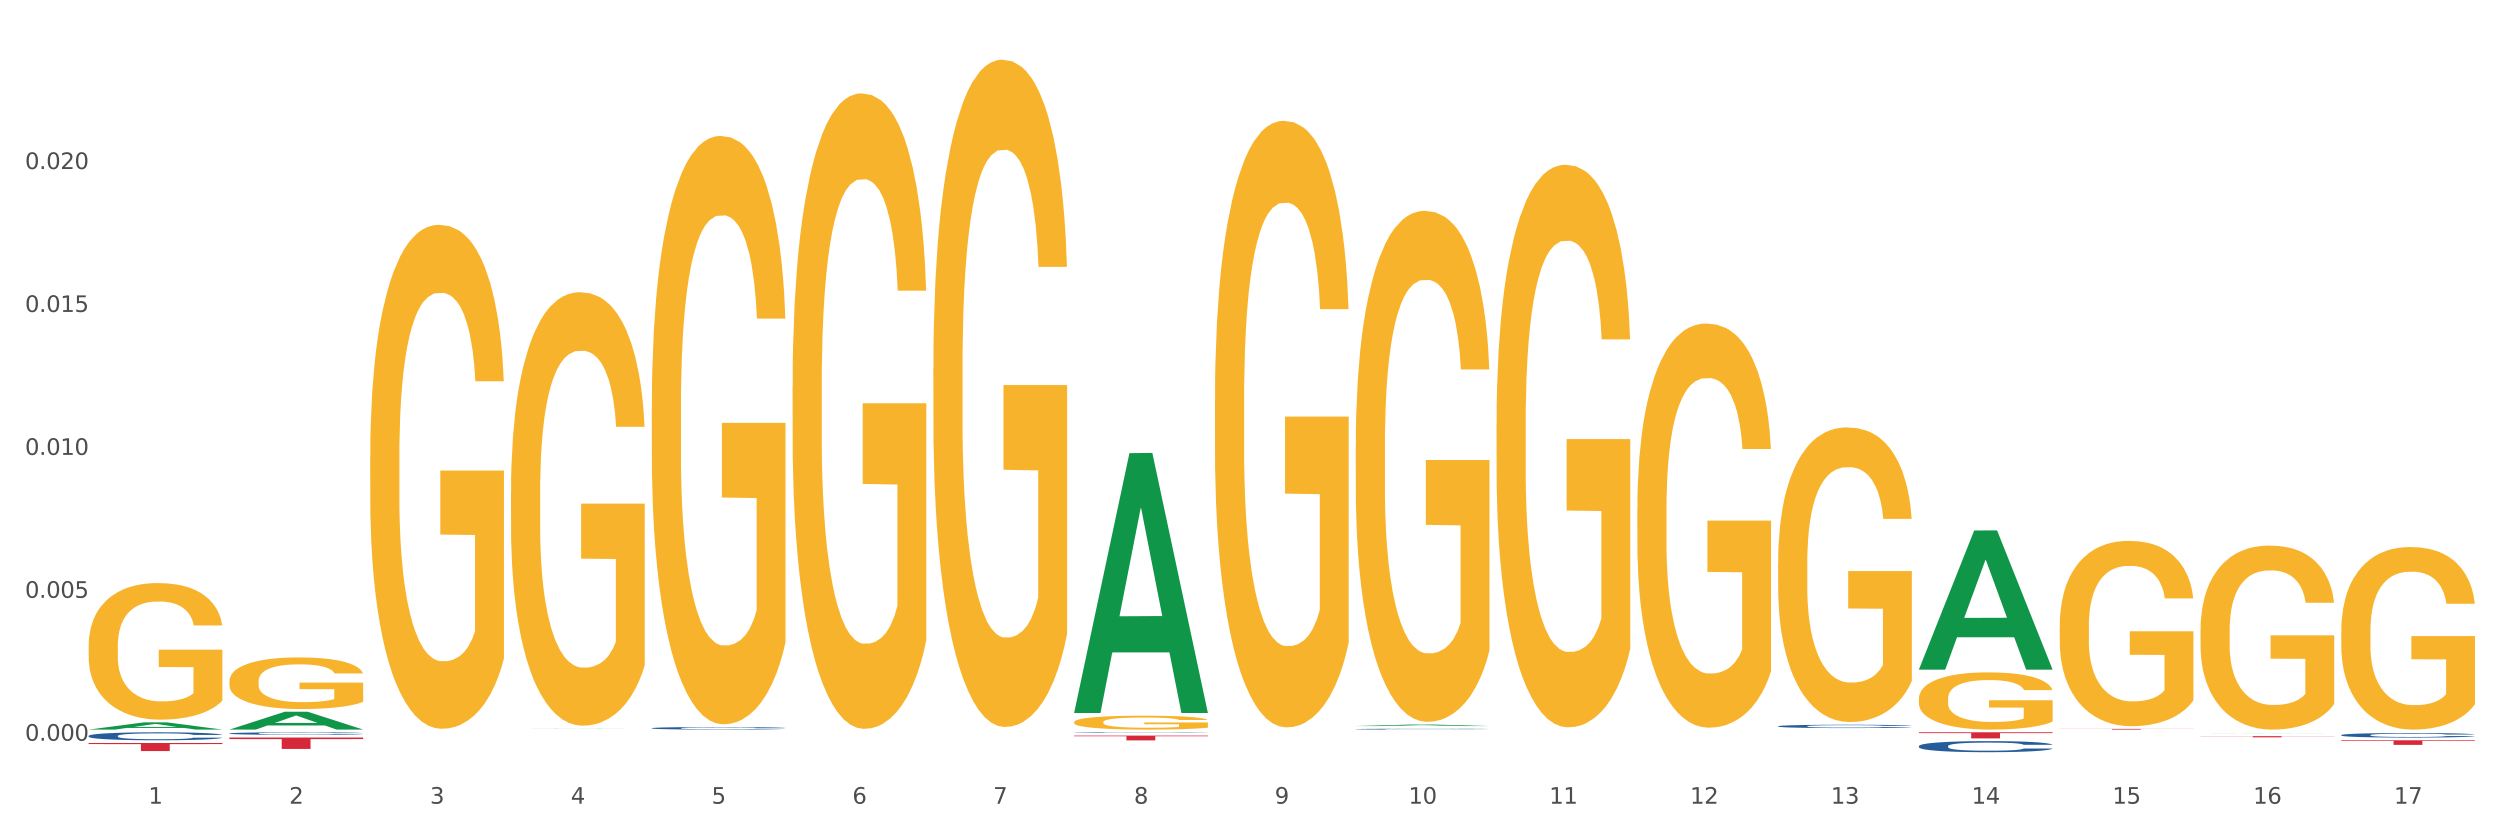
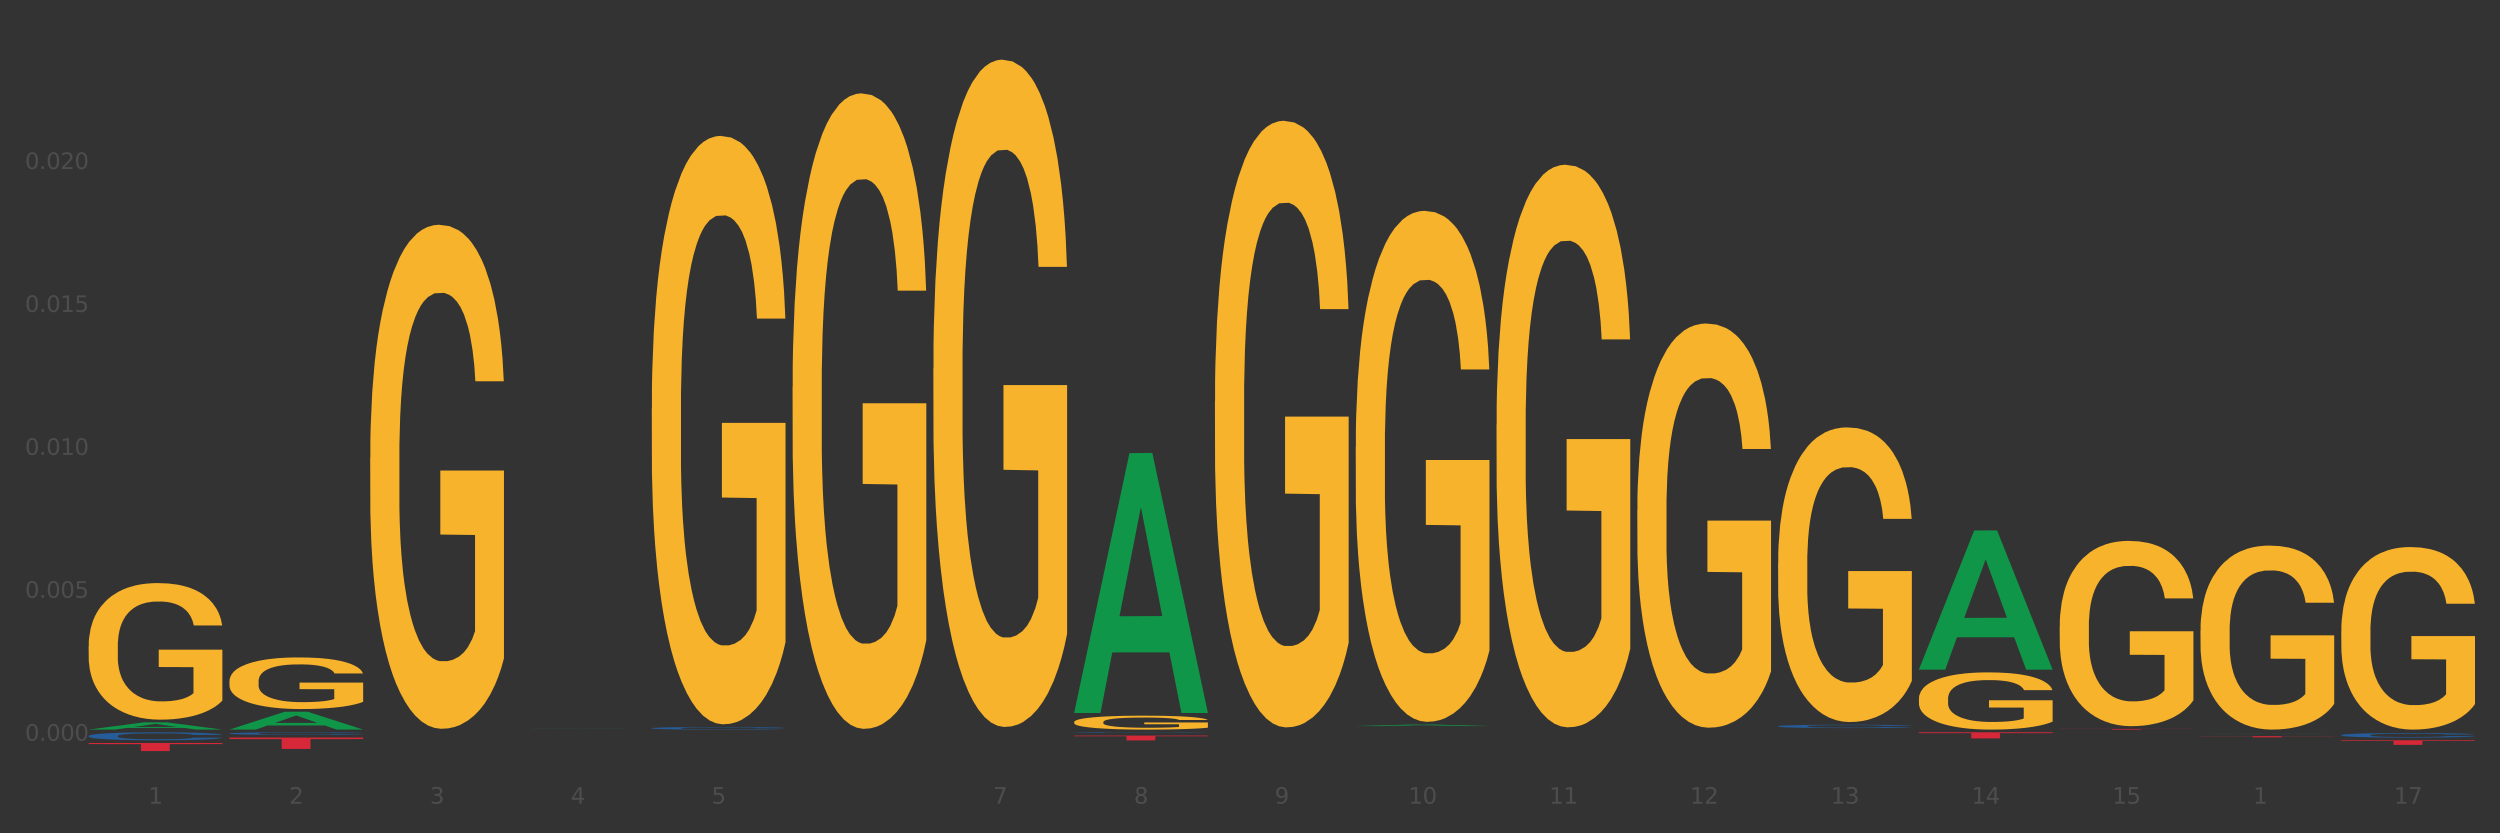
<svg xmlns="http://www.w3.org/2000/svg" xmlns:xlink="http://www.w3.org/1999/xlink" width="1080pt" height="360pt" viewBox="0 0 1080 360" version="1.1">
  <rect x="0" y="0" width="1080" height="360" fill="#333333" stroke="none" />
  <defs>
    <style type="text/css">*{stroke-linejoin: round; stroke-linecap: butt}</style>
  </defs>
  <g id="figure_1">
    <g id="patch_1">
-       <path d="M 0 360  L 1080 360  L 1080 0  L 0 0  z " style="fill: #ffffff; stroke: #ffffff; stroke-linejoin: miter" />
-     </g>
+       </g>
    <g id="axes_1">
      <g id="matplotlib.axis_1">
        <g id="xtick_1">
          <g id="text_1">
            <g style="fill: #4d4d4d" transform="translate(64.119 347.204) scale(0.096 -0.096)">
              <defs>
                <path id="DejaVuSans-31" d="M 794 531  L 1825 531  L 1825 4091  L 703 3866  L 703 4441  L 1819 4666  L 2450 4666  L 2450 531  L 3481 531  L 3481 0  L 794 0  L 794 531  z " transform="scale(0.016)" />
              </defs>
              <use xlink:href="#DejaVuSans-31" />
            </g>
          </g>
        </g>
        <g id="xtick_2">
          <g id="text_2">
            <g style="fill: #4d4d4d" transform="translate(124.94 347.204) scale(0.096 -0.096)">
              <defs>
                <path id="DejaVuSans-32" d="M 1228 531  L 3431 531  L 3431 0  L 469 0  L 469 531  Q 828 903 1448 1529  Q 2069 2156 2228 2338  Q 2531 2678 2651 2914  Q 2772 3150 2772 3378  Q 2772 3750 2511 3984  Q 2250 4219 1831 4219  Q 1534 4219 1204 4116  Q 875 4013 500 3803  L 500 4441  Q 881 4594 1212 4672  Q 1544 4750 1819 4750  Q 2544 4750 2975 4387  Q 3406 4025 3406 3419  Q 3406 3131 3298 2873  Q 3191 2616 2906 2266  Q 2828 2175 2409 1742  Q 1991 1309 1228 531  z " transform="scale(0.016)" />
              </defs>
              <use xlink:href="#DejaVuSans-32" />
            </g>
          </g>
        </g>
        <g id="xtick_3">
          <g id="text_3">
            <g style="fill: #4d4d4d" transform="translate(185.761 347.204) scale(0.096 -0.096)">
              <defs>
                <path id="DejaVuSans-33" d="M 2597 2516  Q 3050 2419 3304 2112  Q 3559 1806 3559 1356  Q 3559 666 3084 287  Q 2609 -91 1734 -91  Q 1441 -91 1130 -33  Q 819 25 488 141  L 488 750  Q 750 597 1062 519  Q 1375 441 1716 441  Q 2309 441 2620 675  Q 2931 909 2931 1356  Q 2931 1769 2642 2001  Q 2353 2234 1838 2234  L 1294 2234  L 1294 2753  L 1863 2753  Q 2328 2753 2575 2939  Q 2822 3125 2822 3475  Q 2822 3834 2567 4026  Q 2313 4219 1838 4219  Q 1578 4219 1281 4162  Q 984 4106 628 3988  L 628 4550  Q 988 4650 1302 4700  Q 1616 4750 1894 4750  Q 2613 4750 3031 4423  Q 3450 4097 3450 3541  Q 3450 3153 3228 2886  Q 3006 2619 2597 2516  z " transform="scale(0.016)" />
              </defs>
              <use xlink:href="#DejaVuSans-33" />
            </g>
          </g>
        </g>
        <g id="xtick_4">
          <g id="text_4">
            <g style="fill: #4d4d4d" transform="translate(246.582 347.204) scale(0.096 -0.096)">
              <defs>
                <path id="DejaVuSans-34" d="M 2419 4116  L 825 1625  L 2419 1625  L 2419 4116  z M 2253 4666  L 3047 4666  L 3047 1625  L 3713 1625  L 3713 1100  L 3047 1100  L 3047 0  L 2419 0  L 2419 1100  L 313 1100  L 313 1709  L 2253 4666  z " transform="scale(0.016)" />
              </defs>
              <use xlink:href="#DejaVuSans-34" />
            </g>
          </g>
        </g>
        <g id="xtick_5">
          <g id="text_5">
            <g style="fill: #4d4d4d" transform="translate(307.403 347.204) scale(0.096 -0.096)">
              <defs>
                <path id="DejaVuSans-35" d="M 691 4666  L 3169 4666  L 3169 4134  L 1269 4134  L 1269 2991  Q 1406 3038 1543 3061  Q 1681 3084 1819 3084  Q 2600 3084 3056 2656  Q 3513 2228 3513 1497  Q 3513 744 3044 326  Q 2575 -91 1722 -91  Q 1428 -91 1123 -41  Q 819 9 494 109  L 494 744  Q 775 591 1075 516  Q 1375 441 1709 441  Q 2250 441 2565 725  Q 2881 1009 2881 1497  Q 2881 1984 2565 2268  Q 2250 2553 1709 2553  Q 1456 2553 1204 2497  Q 953 2441 691 2322  L 691 4666  z " transform="scale(0.016)" />
              </defs>
              <use xlink:href="#DejaVuSans-35" />
            </g>
          </g>
        </g>
        <g id="xtick_6">
          <g id="text_6">
            <g style="fill: #4d4d4d" transform="translate(368.224 347.204) scale(0.096 -0.096)">
              <defs>
-                 <path id="DejaVuSans-36" d="M 2113 2584  Q 1688 2584 1439 2293  Q 1191 2003 1191 1497  Q 1191 994 1439 701  Q 1688 409 2113 409  Q 2538 409 2786 701  Q 3034 994 3034 1497  Q 3034 2003 2786 2293  Q 2538 2584 2113 2584  z M 3366 4563  L 3366 3988  Q 3128 4100 2886 4159  Q 2644 4219 2406 4219  Q 1781 4219 1451 3797  Q 1122 3375 1075 2522  Q 1259 2794 1537 2939  Q 1816 3084 2150 3084  Q 2853 3084 3261 2657  Q 3669 2231 3669 1497  Q 3669 778 3244 343  Q 2819 -91 2113 -91  Q 1303 -91 875 529  Q 447 1150 447 2328  Q 447 3434 972 4092  Q 1497 4750 2381 4750  Q 2619 4750 2861 4703  Q 3103 4656 3366 4563  z " transform="scale(0.016)" />
-               </defs>
+                 </defs>
              <use xlink:href="#DejaVuSans-36" />
            </g>
          </g>
        </g>
        <g id="xtick_7">
          <g id="text_7">
            <g style="fill: #4d4d4d" transform="translate(429.045 347.204) scale(0.096 -0.096)">
              <defs>
                <path id="DejaVuSans-37" d="M 525 4666  L 3525 4666  L 3525 4397  L 1831 0  L 1172 0  L 2766 4134  L 525 4134  L 525 4666  z " transform="scale(0.016)" />
              </defs>
              <use xlink:href="#DejaVuSans-37" />
            </g>
          </g>
        </g>
        <g id="xtick_8">
          <g id="text_8">
            <g style="fill: #4d4d4d" transform="translate(489.866 347.204) scale(0.096 -0.096)">
              <defs>
-                 <path id="DejaVuSans-38" d="M 2034 2216  Q 1584 2216 1326 1975  Q 1069 1734 1069 1313  Q 1069 891 1326 650  Q 1584 409 2034 409  Q 2484 409 2743 651  Q 3003 894 3003 1313  Q 3003 1734 2745 1975  Q 2488 2216 2034 2216  z M 1403 2484  Q 997 2584 770 2862  Q 544 3141 544 3541  Q 544 4100 942 4425  Q 1341 4750 2034 4750  Q 2731 4750 3128 4425  Q 3525 4100 3525 3541  Q 3525 3141 3298 2862  Q 3072 2584 2669 2484  Q 3125 2378 3379 2068  Q 3634 1759 3634 1313  Q 3634 634 3220 271  Q 2806 -91 2034 -91  Q 1263 -91 848 271  Q 434 634 434 1313  Q 434 1759 690 2068  Q 947 2378 1403 2484  z M 1172 3481  Q 1172 3119 1398 2916  Q 1625 2713 2034 2713  Q 2441 2713 2670 2916  Q 2900 3119 2900 3481  Q 2900 3844 2670 4047  Q 2441 4250 2034 4250  Q 1625 4250 1398 4047  Q 1172 3844 1172 3481  z " transform="scale(0.016)" />
+                 <path id="DejaVuSans-38" d="M 2034 2216  Q 1584 2216 1326 1975  Q 1069 1734 1069 1313  Q 1069 891 1326 650  Q 1584 409 2034 409  Q 2484 409 2743 651  Q 3003 894 3003 1313  Q 3003 1734 2745 1975  Q 2488 2216 2034 2216  z M 1403 2484  Q 997 2584 770 2862  Q 544 4100 942 4425  Q 1341 4750 2034 4750  Q 2731 4750 3128 4425  Q 3525 4100 3525 3541  Q 3525 3141 3298 2862  Q 3072 2584 2669 2484  Q 3125 2378 3379 2068  Q 3634 1759 3634 1313  Q 3634 634 3220 271  Q 2806 -91 2034 -91  Q 1263 -91 848 271  Q 434 634 434 1313  Q 434 1759 690 2068  Q 947 2378 1403 2484  z M 1172 3481  Q 1172 3119 1398 2916  Q 1625 2713 2034 2713  Q 2441 2713 2670 2916  Q 2900 3119 2900 3481  Q 2900 3844 2670 4047  Q 2441 4250 2034 4250  Q 1625 4250 1398 4047  Q 1172 3844 1172 3481  z " transform="scale(0.016)" />
              </defs>
              <use xlink:href="#DejaVuSans-38" />
            </g>
          </g>
        </g>
        <g id="xtick_9">
          <g id="text_9">
            <g style="fill: #4d4d4d" transform="translate(550.688 347.204) scale(0.096 -0.096)">
              <defs>
                <path id="DejaVuSans-39" d="M 703 97  L 703 672  Q 941 559 1184 500  Q 1428 441 1663 441  Q 2288 441 2617 861  Q 2947 1281 2994 2138  Q 2813 1869 2534 1725  Q 2256 1581 1919 1581  Q 1219 1581 811 2004  Q 403 2428 403 3163  Q 403 3881 828 4315  Q 1253 4750 1959 4750  Q 2769 4750 3195 4129  Q 3622 3509 3622 2328  Q 3622 1225 3098 567  Q 2575 -91 1691 -91  Q 1453 -91 1209 -44  Q 966 3 703 97  z M 1959 2075  Q 2384 2075 2632 2365  Q 2881 2656 2881 3163  Q 2881 3666 2632 3958  Q 2384 4250 1959 4250  Q 1534 4250 1286 3958  Q 1038 3666 1038 3163  Q 1038 2656 1286 2365  Q 1534 2075 1959 2075  z " transform="scale(0.016)" />
              </defs>
              <use xlink:href="#DejaVuSans-39" />
            </g>
          </g>
        </g>
        <g id="xtick_10">
          <g id="text_10">
            <g style="fill: #4d4d4d" transform="translate(608.455 347.204) scale(0.096 -0.096)">
              <defs>
                <path id="DejaVuSans-30" d="M 2034 4250  Q 1547 4250 1301 3770  Q 1056 3291 1056 2328  Q 1056 1369 1301 889  Q 1547 409 2034 409  Q 2525 409 2770 889  Q 3016 1369 3016 2328  Q 3016 3291 2770 3770  Q 2525 4250 2034 4250  z M 2034 4750  Q 2819 4750 3233 4129  Q 3647 3509 3647 2328  Q 3647 1150 3233 529  Q 2819 -91 2034 -91  Q 1250 -91 836 529  Q 422 1150 422 2328  Q 422 3509 836 4129  Q 1250 4750 2034 4750  z " transform="scale(0.016)" />
              </defs>
              <use xlink:href="#DejaVuSans-31" />
              <use xlink:href="#DejaVuSans-30" transform="translate(63.623 0)" />
            </g>
          </g>
        </g>
        <g id="xtick_11">
          <g id="text_11">
            <g style="fill: #4d4d4d" transform="translate(669.276 347.204) scale(0.096 -0.096)">
              <use xlink:href="#DejaVuSans-31" />
              <use xlink:href="#DejaVuSans-31" transform="translate(63.623 0)" />
            </g>
          </g>
        </g>
        <g id="xtick_12">
          <g id="text_12">
            <g style="fill: #4d4d4d" transform="translate(730.097 347.204) scale(0.096 -0.096)">
              <use xlink:href="#DejaVuSans-31" />
              <use xlink:href="#DejaVuSans-32" transform="translate(63.623 0)" />
            </g>
          </g>
        </g>
        <g id="xtick_13">
          <g id="text_13">
            <g style="fill: #4d4d4d" transform="translate(790.918 347.204) scale(0.096 -0.096)">
              <use xlink:href="#DejaVuSans-31" />
              <use xlink:href="#DejaVuSans-33" transform="translate(63.623 0)" />
            </g>
          </g>
        </g>
        <g id="xtick_14">
          <g id="text_14">
            <g style="fill: #4d4d4d" transform="translate(851.739 347.204) scale(0.096 -0.096)">
              <use xlink:href="#DejaVuSans-31" />
              <use xlink:href="#DejaVuSans-34" transform="translate(63.623 0)" />
            </g>
          </g>
        </g>
        <g id="xtick_15">
          <g id="text_15">
            <g style="fill: #4d4d4d" transform="translate(912.56 347.204) scale(0.096 -0.096)">
              <use xlink:href="#DejaVuSans-31" />
              <use xlink:href="#DejaVuSans-35" transform="translate(63.623 0)" />
            </g>
          </g>
        </g>
        <g id="xtick_16">
          <g id="text_16">
            <g style="fill: #4d4d4d" transform="translate(973.381 347.204) scale(0.096 -0.096)">
              <use xlink:href="#DejaVuSans-31" />
              <use xlink:href="#DejaVuSans-36" transform="translate(63.623 0)" />
            </g>
          </g>
        </g>
        <g id="xtick_17">
          <g id="text_17">
            <g style="fill: #4d4d4d" transform="translate(1034.202 347.204) scale(0.096 -0.096)">
              <use xlink:href="#DejaVuSans-31" />
              <use xlink:href="#DejaVuSans-37" transform="translate(63.623 0)" />
            </g>
          </g>
        </g>
        <g id="xtick_18" />
        <g id="xtick_19" />
        <g id="xtick_20" />
        <g id="xtick_21" />
        <g id="xtick_22" />
        <g id="xtick_23" />
        <g id="xtick_24" />
        <g id="xtick_25" />
        <g id="xtick_26" />
        <g id="xtick_27" />
        <g id="xtick_28" />
        <g id="xtick_29" />
        <g id="xtick_30" />
        <g id="xtick_31" />
        <g id="xtick_32" />
        <g id="xtick_33" />
      </g>
      <g id="matplotlib.axis_2">
        <g id="ytick_1">
          <g id="text_18">
            <g style="fill: #4d4d4d" transform="translate(10.8 319.998) scale(0.096 -0.096)">
              <defs>
                <path id="DejaVuSans-2e" d="M 684 794  L 1344 794  L 1344 0  L 684 0  L 684 794  z " transform="scale(0.016)" />
              </defs>
              <use xlink:href="#DejaVuSans-30" />
              <use xlink:href="#DejaVuSans-2e" transform="translate(63.623 0)" />
              <use xlink:href="#DejaVuSans-30" transform="translate(95.41 0)" />
              <use xlink:href="#DejaVuSans-30" transform="translate(159.033 0)" />
              <use xlink:href="#DejaVuSans-30" transform="translate(222.656 0)" />
            </g>
          </g>
        </g>
        <g id="ytick_2">
          <g id="text_19">
            <g style="fill: #4d4d4d" transform="translate(10.8 258.254) scale(0.096 -0.096)">
              <use xlink:href="#DejaVuSans-30" />
              <use xlink:href="#DejaVuSans-2e" transform="translate(63.623 0)" />
              <use xlink:href="#DejaVuSans-30" transform="translate(95.41 0)" />
              <use xlink:href="#DejaVuSans-30" transform="translate(159.033 0)" />
              <use xlink:href="#DejaVuSans-35" transform="translate(222.656 0)" />
            </g>
          </g>
        </g>
        <g id="ytick_3">
          <g id="text_20">
            <g style="fill: #4d4d4d" transform="translate(10.8 196.51) scale(0.096 -0.096)">
              <use xlink:href="#DejaVuSans-30" />
              <use xlink:href="#DejaVuSans-2e" transform="translate(63.623 0)" />
              <use xlink:href="#DejaVuSans-30" transform="translate(95.41 0)" />
              <use xlink:href="#DejaVuSans-31" transform="translate(159.033 0)" />
              <use xlink:href="#DejaVuSans-30" transform="translate(222.656 0)" />
            </g>
          </g>
        </g>
        <g id="ytick_4">
          <g id="text_21">
            <g style="fill: #4d4d4d" transform="translate(10.8 134.766) scale(0.096 -0.096)">
              <use xlink:href="#DejaVuSans-30" />
              <use xlink:href="#DejaVuSans-2e" transform="translate(63.623 0)" />
              <use xlink:href="#DejaVuSans-30" transform="translate(95.41 0)" />
              <use xlink:href="#DejaVuSans-31" transform="translate(159.033 0)" />
              <use xlink:href="#DejaVuSans-35" transform="translate(222.656 0)" />
            </g>
          </g>
        </g>
        <g id="ytick_5">
          <g id="text_22">
            <g style="fill: #4d4d4d" transform="translate(10.8 73.022) scale(0.096 -0.096)">
              <use xlink:href="#DejaVuSans-30" />
              <use xlink:href="#DejaVuSans-2e" transform="translate(63.623 0)" />
              <use xlink:href="#DejaVuSans-30" transform="translate(95.41 0)" />
              <use xlink:href="#DejaVuSans-32" transform="translate(159.033 0)" />
              <use xlink:href="#DejaVuSans-30" transform="translate(222.656 0)" />
            </g>
          </g>
        </g>
        <g id="ytick_6" />
        <g id="ytick_7" />
        <g id="ytick_8" />
        <g id="ytick_9" />
        <g id="ytick_10" />
      </g>
      <g id="PolyCollection_1">
        <path d="M 38.283 315.182  L 38.343 315.179  L 62.169 312.059  L 72.058 312.056  L 96.063 315.188  L 84.626 315.188  L 79.444 314.459  L 54.843 314.459  L 54.664 314.471  L 49.66 315.188  L 38.283 315.188  L 38.283 315.182  L 57.94 314.024  L 76.346 314.021  L 67.233 312.724  L 67.113 312.718  L 66.994 312.727  L 57.881 314.021  L 57.94 314.024  L 38.283 315.182  z " clip-path="url(#p940220ee0e)" style="fill: #109648" />
        <path d="M 889.778 314.872  L 947.558 314.872  L 947.558 314.916  L 924.829 314.916  L 924.829 315.188  L 912.37 315.188  L 912.37 314.916  L 889.778 314.916  L 889.778 314.872  L 889.778 314.872  z " clip-path="url(#p940220ee0e)" style="fill: #d62839" />
        <path d="M 828.957 316.351  L 886.737 316.351  L 886.737 316.718  L 864.008 316.721  L 864.008 318.997  L 851.549 318.997  L 851.549 316.721  L 828.957 316.718  L 828.957 316.353  L 828.957 316.351  z " clip-path="url(#p940220ee0e)" style="fill: #d62839" />
        <path d="M 464.03 317.787  L 521.81 317.787  L 521.81 318.076  L 499.082 318.078  L 499.082 319.866  L 486.622 319.866  L 486.622 318.078  L 464.03 318.076  L 464.03 317.789  L 464.03 317.787  z " clip-path="url(#p940220ee0e)" style="fill: #d62839" />
        <path d="M 99.104 318.607  L 156.884 318.607  L 156.884 319.291  L 134.155 319.296  L 134.155 323.527  L 121.696 323.527  L 121.696 319.296  L 99.104 319.291  L 99.104 318.612  L 99.104 318.607  z " clip-path="url(#p940220ee0e)" style="fill: #d62839" />
        <path d="M 38.283 320.963  L 96.063 320.963  L 96.063 321.45  L 73.334 321.454  L 73.334 324.468  L 60.875 324.468  L 60.875 321.454  L 38.283 321.45  L 38.283 320.967  L 38.283 320.963  z " clip-path="url(#p940220ee0e)" style="fill: #d62839" />
        <path d="M 38.283 317.901  L 38.351 317.898  L 38.351 317.81  L 38.556 317.69  L 39.307 317.469  L 40.264 317.302  L 41.903 317.107  L 42.791 317.025  L 43.952 316.934  L 46.342 316.785  L 49.074 316.659  L 50.986 316.59  L 52.421 316.546  L 55.631 316.467  L 57.475 316.433  L 59.387 316.404  L 61.026 316.385  L 63.758 316.363  L 65.944 316.354  L 68.471 316.351  L 70.588 316.354  L 73.388 316.366  L 77.486 316.404  L 79.057 316.426  L 81.174 316.464  L 83.36 316.514  L 85.135 316.565  L 87.184 316.637  L 89.302 316.732  L 91.35 316.852  L 92.785 316.962  L 93.946 317.079  L 94.97 317.22  L 95.722 317.375  L 96.063 317.504  L 83.564 317.504  L 83.223 317.387  L 82.54 317.261  L 81.857 317.176  L 81.106 317.107  L 79.945 317.028  L 78.92 316.978  L 77.213 316.918  L 75.642 316.88  L 74.344 316.858  L 72.773 316.839  L 69.427 316.82  L 67.036 316.82  L 65.534 316.826  L 63.69 316.842  L 62.119 316.864  L 60.275 316.902  L 58.841 316.943  L 57.406 316.997  L 56.587 317.034  L 55.357 317.104  L 54.538 317.16  L 53.445 317.258  L 52.83 317.327  L 51.738 317.507  L 51.26 317.639  L 51.055 317.731  L 50.918 317.832  L 50.918 318.323  L 51.328 318.544  L 51.669 318.638  L 52.216 318.745  L 53.24 318.884  L 54.743 319.02  L 56.314 319.117  L 57.611 319.177  L 58.841 319.221  L 60.07 319.256  L 61.573 319.287  L 62.802 319.306  L 64.646 319.325  L 66.832 319.335  L 68.539 319.335  L 72.022 319.319  L 73.593 319.303  L 75.096 319.281  L 76.735 319.246  L 78.032 319.209  L 78.784 319.18  L 80.013 319.12  L 80.969 319.057  L 81.789 318.985  L 82.335 318.922  L 82.95 318.827  L 83.428 318.72  L 83.564 318.664  L 96.063 318.664  L 95.79 318.777  L 95.312 318.887  L 94.356 319.035  L 93.604 319.12  L 92.443 319.224  L 91.214 319.313  L 89.506 319.41  L 87.936 319.483  L 86.296 319.546  L 84.521 319.603  L 81.311 319.681  L 80.15 319.703  L 77.691 319.741  L 75.779 319.763  L 72.978 319.785  L 70.11 319.798  L 67.105 319.801  L 64.441 319.795  L 61.504 319.776  L 59.66 319.757  L 57.611 319.729  L 55.221 319.684  L 52.967 319.631  L 50.85 319.568  L 48.869 319.495  L 47.025 319.413  L 44.635 319.278  L 42.859 319.146  L 41.561 319.023  L 40.673 318.919  L 39.786 318.786  L 39.307 318.695  L 38.556 318.474  L 38.283 318.27  L 38.283 317.901  z " clip-path="url(#p940220ee0e)" style="fill: #255c99" />
        <path d="M 99.104 316.842  L 99.172 316.841  L 99.172 316.813  L 99.377 316.775  L 100.129 316.705  L 101.085 316.652  L 102.724 316.59  L 103.612 316.564  L 104.773 316.535  L 107.163 316.489  L 109.895 316.449  L 111.807 316.427  L 113.242 316.413  L 116.452 316.388  L 118.296 316.377  L 120.208 316.368  L 121.847 316.362  L 124.579 316.355  L 126.765 316.352  L 129.292 316.351  L 131.409 316.352  L 134.209 316.356  L 138.307 316.368  L 139.878 316.375  L 141.995 316.387  L 144.181 316.403  L 145.956 316.419  L 148.005 316.442  L 150.123 316.472  L 152.172 316.51  L 153.606 316.544  L 154.767 316.581  L 155.791 316.626  L 156.543 316.675  L 156.884 316.716  L 144.386 316.716  L 144.044 316.679  L 143.361 316.639  L 142.678 316.612  L 141.927 316.59  L 140.766 316.565  L 139.741 316.549  L 138.034 316.53  L 136.463 316.518  L 135.165 316.512  L 133.594 316.506  L 130.248 316.5  L 127.857 316.5  L 126.355 316.502  L 124.511 316.507  L 122.94 316.514  L 121.096 316.525  L 119.662 316.538  L 118.227 316.555  L 117.408 316.567  L 116.179 316.589  L 115.359 316.607  L 114.266 316.638  L 113.652 316.66  L 112.559 316.717  L 112.081 316.759  L 111.876 316.788  L 111.739 316.82  L 111.739 316.976  L 112.149 317.046  L 112.49 317.076  L 113.037 317.11  L 114.061 317.154  L 115.564 317.197  L 117.135 317.228  L 118.432 317.247  L 119.662 317.261  L 120.891 317.272  L 122.394 317.282  L 123.623 317.288  L 125.467 317.294  L 127.653 317.297  L 129.36 317.297  L 132.843 317.292  L 134.414 317.287  L 135.917 317.28  L 137.556 317.269  L 138.853 317.257  L 139.605 317.248  L 140.834 317.229  L 141.79 317.209  L 142.61 317.186  L 143.156 317.166  L 143.771 317.136  L 144.249 317.102  L 144.386 317.084  L 156.884 317.084  L 156.611 317.12  L 156.133 317.155  L 155.177 317.202  L 154.425 317.229  L 153.264 317.262  L 152.035 317.29  L 150.327 317.321  L 148.757 317.344  L 147.117 317.364  L 145.342 317.382  L 142.132 317.407  L 140.971 317.414  L 138.512 317.426  L 136.6 317.433  L 133.799 317.44  L 130.931 317.444  L 127.926 317.445  L 125.262 317.443  L 122.325 317.437  L 120.481 317.431  L 118.432 317.422  L 116.042 317.408  L 113.788 317.391  L 111.671 317.371  L 109.69 317.348  L 107.846 317.322  L 105.456 317.279  L 103.68 317.237  L 102.382 317.198  L 101.494 317.165  L 100.607 317.123  L 100.129 317.094  L 99.377 317.024  L 99.104 316.959  L 99.104 316.842  z " clip-path="url(#p940220ee0e)" style="fill: #255c99" />
        <path d="M 281.567 314.571  L 281.636 314.57  L 281.636 314.541  L 281.84 314.502  L 282.592 314.431  L 283.548 314.376  L 285.187 314.313  L 286.075 314.286  L 287.236 314.257  L 289.626 314.209  L 292.358 314.168  L 294.271 314.145  L 295.705 314.131  L 298.915 314.105  L 300.759 314.094  L 302.671 314.085  L 304.31 314.079  L 307.042 314.071  L 309.228 314.068  L 311.755 314.067  L 313.872 314.068  L 316.672 314.072  L 320.77 314.085  L 322.341 314.092  L 324.458 314.104  L 326.644 314.121  L 328.42 314.137  L 330.469 314.16  L 332.586 314.191  L 334.635 314.23  L 336.069 314.266  L 337.23 314.304  L 338.254 314.35  L 339.006 314.4  L 339.347 314.442  L 326.849 314.442  L 326.507 314.404  L 325.824 314.363  L 325.141 314.336  L 324.39 314.313  L 323.229 314.287  L 322.204 314.271  L 320.497 314.252  L 318.926 314.239  L 317.629 314.232  L 316.058 314.226  L 312.711 314.22  L 310.321 314.22  L 308.818 314.222  L 306.974 314.227  L 305.403 314.234  L 303.559 314.246  L 302.125 314.26  L 300.691 314.277  L 299.871 314.289  L 298.642 314.312  L 297.822 314.33  L 296.729 314.362  L 296.115 314.385  L 295.022 314.443  L 294.544 314.486  L 294.339 314.516  L 294.202 314.548  L 294.202 314.708  L 294.612 314.78  L 294.954 314.811  L 295.5 314.845  L 296.524 314.89  L 298.027 314.934  L 299.598 314.966  L 300.896 314.986  L 302.125 315  L 303.354 315.011  L 304.857 315.021  L 306.086 315.028  L 307.93 315.034  L 310.116 315.037  L 311.823 315.037  L 315.306 315.032  L 316.877 315.027  L 318.38 315.019  L 320.019 315.008  L 321.317 314.996  L 322.068 314.987  L 323.297 314.967  L 324.253 314.947  L 325.073 314.923  L 325.619 314.903  L 326.234 314.872  L 326.712 314.837  L 326.849 314.819  L 339.347 314.819  L 339.074 314.856  L 338.596 314.891  L 337.64 314.939  L 336.889 314.967  L 335.727 315.001  L 334.498 315.03  L 332.791 315.061  L 331.22 315.085  L 329.581 315.105  L 327.805 315.124  L 324.595 315.149  L 323.434 315.157  L 320.975 315.169  L 319.063 315.176  L 316.263 315.183  L 313.394 315.187  L 310.389 315.188  L 307.725 315.186  L 304.789 315.18  L 302.944 315.174  L 300.896 315.165  L 298.505 315.15  L 296.251 315.133  L 294.134 315.113  L 292.153 315.089  L 290.309 315.062  L 287.919 315.018  L 286.143 314.975  L 284.846 314.935  L 283.958 314.902  L 283.07 314.859  L 282.592 314.829  L 281.84 314.757  L 281.567 314.691  L 281.567 314.571  z " clip-path="url(#p940220ee0e)" style="fill: #255c99" />
        <path d="M 464.03 316.474  L 464.099 316.473  L 464.099 316.466  L 464.304 316.457  L 465.055 316.439  L 466.011 316.426  L 467.65 316.411  L 468.538 316.404  L 469.699 316.397  L 472.09 316.385  L 474.821 316.375  L 476.734 316.37  L 478.168 316.366  L 481.378 316.36  L 483.222 316.357  L 485.134 316.355  L 486.774 316.353  L 489.506 316.352  L 491.691 316.351  L 494.218 316.351  L 496.335 316.351  L 499.136 316.352  L 503.233 316.355  L 504.804 316.357  L 506.922 316.36  L 509.107 316.364  L 510.883 316.368  L 512.932 316.373  L 515.049 316.381  L 517.098 316.39  L 518.532 316.399  L 519.693 316.408  L 520.718 316.42  L 521.469 316.432  L 521.81 316.442  L 509.312 316.442  L 508.97 316.433  L 508.287 316.423  L 507.604 316.416  L 506.853 316.411  L 505.692 316.404  L 504.668 316.4  L 502.96 316.396  L 501.389 316.393  L 500.092 316.391  L 498.521 316.389  L 495.174 316.388  L 492.784 316.388  L 491.281 316.388  L 489.437 316.39  L 487.866 316.391  L 486.022 316.394  L 484.588 316.398  L 483.154 316.402  L 482.334 316.405  L 481.105 316.41  L 480.285 316.415  L 479.193 316.423  L 478.578 316.428  L 477.485 316.442  L 477.007 316.453  L 476.802 316.46  L 476.666 316.468  L 476.666 316.507  L 477.075 316.525  L 477.417 316.532  L 477.963 316.541  L 478.988 316.552  L 480.49 316.562  L 482.061 316.57  L 483.359 316.575  L 484.588 316.578  L 485.817 316.581  L 487.32 316.584  L 488.549 316.585  L 490.393 316.587  L 492.579 316.587  L 494.286 316.587  L 497.77 316.586  L 499.34 316.585  L 500.843 316.583  L 502.482 316.58  L 503.78 316.577  L 504.531 316.575  L 505.76 316.57  L 506.717 316.565  L 507.536 316.56  L 508.083 316.555  L 508.697 316.547  L 509.175 316.539  L 509.312 316.534  L 521.81 316.534  L 521.537 316.543  L 521.059 316.552  L 520.103 316.564  L 519.352 316.57  L 518.191 316.579  L 516.961 316.586  L 515.254 316.593  L 513.683 316.599  L 512.044 316.604  L 510.268 316.609  L 507.058 316.615  L 505.897 316.617  L 503.438 316.62  L 501.526 316.621  L 498.726 316.623  L 495.857 316.624  L 492.852 316.624  L 490.189 316.624  L 487.252 316.622  L 485.408 316.621  L 483.359 316.619  L 480.968 316.615  L 478.714 316.611  L 476.597 316.606  L 474.617 316.6  L 472.773 316.594  L 470.382 316.583  L 468.606 316.572  L 467.309 316.563  L 466.421 316.554  L 465.533 316.544  L 465.055 316.537  L 464.304 316.519  L 464.03 316.503  L 464.03 316.474  z " clip-path="url(#p940220ee0e)" style="fill: #255c99" />
-         <path d="M 585.673 314.983  L 585.741 314.983  L 585.741 314.973  L 585.946 314.96  L 586.697 314.936  L 587.653 314.918  L 589.292 314.897  L 590.18 314.888  L 591.341 314.878  L 593.732 314.862  L 596.464 314.849  L 598.376 314.841  L 599.81 314.837  L 603.02 314.828  L 604.864 314.824  L 606.777 314.821  L 608.416 314.819  L 611.148 314.817  L 613.333 314.816  L 615.86 314.815  L 617.977 314.816  L 620.778 314.817  L 624.876 314.821  L 626.446 314.824  L 628.564 314.828  L 630.749 314.833  L 632.525 314.839  L 634.574 314.846  L 636.691 314.857  L 638.74 314.87  L 640.174 314.881  L 641.335 314.894  L 642.36 314.909  L 643.111 314.926  L 643.453 314.94  L 630.954 314.94  L 630.613 314.927  L 629.93 314.914  L 629.247 314.905  L 628.495 314.897  L 627.334 314.889  L 626.31 314.883  L 624.602 314.877  L 623.031 314.873  L 621.734 314.87  L 620.163 314.868  L 616.816 314.866  L 614.426 314.866  L 612.923 314.867  L 611.079 314.869  L 609.509 314.871  L 607.664 314.875  L 606.23 314.879  L 604.796 314.885  L 603.976 314.889  L 602.747 314.897  L 601.927 314.903  L 600.835 314.913  L 600.22 314.921  L 599.127 314.94  L 598.649 314.955  L 598.444 314.965  L 598.308 314.975  L 598.308 315.029  L 598.717 315.052  L 599.059 315.063  L 599.605 315.074  L 600.63 315.089  L 602.132 315.104  L 603.703 315.114  L 605.001 315.121  L 606.23 315.126  L 607.46 315.129  L 608.962 315.133  L 610.191 315.135  L 612.036 315.137  L 614.221 315.138  L 615.929 315.138  L 619.412 315.136  L 620.983 315.134  L 622.485 315.132  L 624.124 315.128  L 625.422 315.124  L 626.173 315.121  L 627.403 315.115  L 628.359 315.108  L 629.178 315.1  L 629.725 315.093  L 630.339 315.083  L 630.817 315.071  L 630.954 315.065  L 643.453 315.065  L 643.179 315.078  L 642.701 315.09  L 641.745 315.106  L 640.994 315.115  L 639.833 315.126  L 638.603 315.135  L 636.896 315.146  L 635.325 315.154  L 633.686 315.161  L 631.91 315.167  L 628.7 315.175  L 627.539 315.178  L 625.08 315.182  L 623.168 315.184  L 620.368 315.187  L 617.499 315.188  L 614.494 315.188  L 611.831 315.188  L 608.894 315.186  L 607.05 315.183  L 605.001 315.18  L 602.61 315.176  L 600.357 315.17  L 598.239 315.163  L 596.259 315.155  L 594.415 315.146  L 592.024 315.132  L 590.249 315.117  L 588.951 315.104  L 588.063 315.093  L 587.175 315.079  L 586.697 315.069  L 585.946 315.045  L 585.673 315.023  L 585.673 314.983  z " clip-path="url(#p940220ee0e)" style="fill: #255c99" />
        <path d="M 768.136 313.734  L 768.204 313.732  L 768.204 313.695  L 768.409 313.645  L 769.16 313.553  L 770.116 313.483  L 771.756 313.402  L 772.643 313.368  L 773.804 313.329  L 776.195 313.268  L 778.927 313.215  L 780.839 313.186  L 782.273 313.167  L 785.483 313.135  L 787.327 313.12  L 789.24 313.108  L 790.879 313.1  L 793.611 313.091  L 795.796 313.087  L 798.323 313.086  L 800.441 313.087  L 803.241 313.092  L 807.339 313.108  L 808.91 313.117  L 811.027 313.133  L 813.212 313.154  L 814.988 313.175  L 817.037 313.206  L 819.154 313.245  L 821.203 313.295  L 822.637 313.341  L 823.799 313.39  L 824.823 313.449  L 825.574 313.514  L 825.916 313.568  L 813.417 313.568  L 813.076 313.519  L 812.393 313.466  L 811.71 313.431  L 810.959 313.402  L 809.797 313.369  L 808.773 313.348  L 807.066 313.323  L 805.495 313.307  L 804.197 313.298  L 802.626 313.29  L 799.28 313.282  L 796.889 313.282  L 795.387 313.285  L 793.543 313.291  L 791.972 313.3  L 790.128 313.316  L 788.693 313.333  L 787.259 313.356  L 786.44 313.372  L 785.21 313.4  L 784.391 313.424  L 783.298 313.465  L 782.683 313.494  L 781.59 313.569  L 781.112 313.624  L 780.907 313.662  L 780.771 313.705  L 780.771 313.91  L 781.181 314.002  L 781.522 314.042  L 782.069 314.086  L 783.093 314.144  L 784.596 314.201  L 786.166 314.242  L 787.464 314.267  L 788.693 314.285  L 789.923 314.3  L 791.425 314.313  L 792.655 314.321  L 794.499 314.329  L 796.684 314.333  L 798.392 314.333  L 801.875 314.326  L 803.446 314.319  L 804.948 314.31  L 806.587 314.296  L 807.885 314.28  L 808.636 314.268  L 809.866 314.243  L 810.822 314.217  L 811.641 314.186  L 812.188 314.16  L 812.803 314.121  L 813.281 314.076  L 813.417 314.052  L 825.916 314.052  L 825.643 314.1  L 825.164 314.146  L 824.208 314.207  L 823.457 314.243  L 822.296 314.286  L 821.067 314.323  L 819.359 314.364  L 817.788 314.394  L 816.149 314.421  L 814.373 314.444  L 811.163 314.477  L 810.002 314.487  L 807.544 314.502  L 805.631 314.512  L 802.831 314.521  L 799.963 314.526  L 796.957 314.527  L 794.294 314.525  L 791.357 314.517  L 789.513 314.509  L 787.464 314.497  L 785.074 314.479  L 782.82 314.456  L 780.703 314.43  L 778.722 314.4  L 776.878 314.365  L 774.487 314.309  L 772.712 314.254  L 771.414 314.202  L 770.526 314.159  L 769.638 314.103  L 769.16 314.065  L 768.409 313.973  L 768.136 313.888  L 768.136 313.734  z " clip-path="url(#p940220ee0e)" style="fill: #255c99" />
-         <path d="M 828.957 322.312  L 829.025 322.307  L 829.025 322.185  L 829.23 322.019  L 829.981 321.713  L 830.937 321.481  L 832.577 321.209  L 833.464 321.096  L 834.626 320.969  L 837.016 320.763  L 839.748 320.588  L 841.66 320.492  L 843.094 320.431  L 846.304 320.321  L 848.149 320.273  L 850.061 320.234  L 851.7 320.208  L 854.432 320.177  L 856.617 320.164  L 859.144 320.16  L 861.262 320.164  L 864.062 320.181  L 868.16 320.234  L 869.731 320.265  L 871.848 320.317  L 874.033 320.387  L 875.809 320.457  L 877.858 320.558  L 879.975 320.689  L 882.024 320.855  L 883.459 321.008  L 884.62 321.17  L 885.644 321.367  L 886.395 321.581  L 886.737 321.761  L 874.238 321.761  L 873.897 321.599  L 873.214 321.424  L 872.531 321.306  L 871.78 321.209  L 870.619 321.1  L 869.594 321.03  L 867.887 320.947  L 866.316 320.895  L 865.018 320.864  L 863.447 320.838  L 860.101 320.811  L 857.71 320.811  L 856.208 320.82  L 854.364 320.842  L 852.793 320.873  L 850.949 320.925  L 849.514 320.982  L 848.08 321.056  L 847.261 321.109  L 846.031 321.205  L 845.212 321.284  L 844.119 321.419  L 843.504 321.516  L 842.411 321.765  L 841.933 321.949  L 841.729 322.076  L 841.592 322.216  L 841.592 322.898  L 842.002 323.204  L 842.343 323.335  L 842.89 323.484  L 843.914 323.677  L 845.417 323.865  L 846.987 324  L 848.285 324.083  L 849.514 324.145  L 850.744 324.193  L 852.246 324.236  L 853.476 324.263  L 855.32 324.289  L 857.505 324.302  L 859.213 324.302  L 862.696 324.28  L 864.267 324.258  L 865.769 324.228  L 867.409 324.18  L 868.706 324.127  L 869.457 324.088  L 870.687 324.005  L 871.643 323.917  L 872.463 323.817  L 873.009 323.729  L 873.624 323.598  L 874.102 323.449  L 874.238 323.37  L 886.737 323.37  L 886.464 323.528  L 885.986 323.681  L 885.029 323.887  L 884.278 324.005  L 883.117 324.149  L 881.888 324.271  L 880.18 324.407  L 878.609 324.508  L 876.97 324.595  L 875.194 324.674  L 871.984 324.783  L 870.823 324.814  L 868.365 324.866  L 866.452 324.897  L 863.652 324.928  L 860.784 324.945  L 857.779 324.95  L 855.115 324.941  L 852.178 324.915  L 850.334 324.888  L 848.285 324.849  L 845.895 324.788  L 843.641 324.713  L 841.524 324.626  L 839.543 324.525  L 837.699 324.411  L 835.309 324.223  L 833.533 324.04  L 832.235 323.869  L 831.347 323.725  L 830.459 323.541  L 829.981 323.414  L 829.23 323.108  L 828.957 322.824  L 828.957 322.312  z " clip-path="url(#p940220ee0e)" style="fill: #255c99" />
        <path d="M 1011.42 317.552  L 1011.488 317.55  L 1011.488 317.499  L 1011.693 317.431  L 1012.444 317.305  L 1013.401 317.209  L 1015.04 317.098  L 1015.928 317.051  L 1017.089 316.999  L 1019.479 316.914  L 1022.211 316.842  L 1024.123 316.802  L 1025.558 316.777  L 1028.768 316.732  L 1030.612 316.712  L 1032.524 316.696  L 1034.163 316.685  L 1036.895 316.672  L 1039.081 316.667  L 1041.608 316.665  L 1043.725 316.667  L 1046.525 316.674  L 1050.623 316.696  L 1052.194 316.709  L 1054.311 316.73  L 1056.497 316.759  L 1058.272 316.788  L 1060.321 316.829  L 1062.439 316.883  L 1064.487 316.952  L 1065.922 317.015  L 1067.083 317.081  L 1068.107 317.163  L 1068.859 317.251  L 1069.2 317.325  L 1056.701 317.325  L 1056.36 317.258  L 1055.677 317.186  L 1054.994 317.137  L 1054.243 317.098  L 1053.082 317.053  L 1052.057 317.024  L 1050.35 316.99  L 1048.779 316.968  L 1047.481 316.955  L 1045.91 316.945  L 1042.564 316.934  L 1040.173 316.934  L 1038.671 316.937  L 1036.827 316.946  L 1035.256 316.959  L 1033.412 316.981  L 1031.978 317.004  L 1030.543 317.035  L 1029.724 317.056  L 1028.494 317.096  L 1027.675 317.128  L 1026.582 317.184  L 1025.967 317.224  L 1024.875 317.326  L 1024.397 317.402  L 1024.192 317.454  L 1024.055 317.512  L 1024.055 317.793  L 1024.465 317.919  L 1024.806 317.973  L 1025.353 318.034  L 1026.377 318.114  L 1027.88 318.191  L 1029.451 318.247  L 1030.748 318.281  L 1031.978 318.307  L 1033.207 318.326  L 1034.71 318.344  L 1035.939 318.355  L 1037.783 318.366  L 1039.969 318.371  L 1041.676 318.371  L 1045.159 318.362  L 1046.73 318.353  L 1048.233 318.341  L 1049.872 318.321  L 1051.169 318.299  L 1051.921 318.283  L 1053.15 318.249  L 1054.106 318.213  L 1054.926 318.171  L 1055.472 318.135  L 1056.087 318.081  L 1056.565 318.02  L 1056.701 317.988  L 1069.2 317.988  L 1068.927 318.052  L 1068.449 318.116  L 1067.493 318.2  L 1066.741 318.249  L 1065.58 318.308  L 1064.351 318.359  L 1062.643 318.415  L 1061.073 318.456  L 1059.433 318.492  L 1057.658 318.525  L 1054.448 318.57  L 1053.287 318.582  L 1050.828 318.604  L 1048.916 318.616  L 1046.115 318.629  L 1043.247 318.636  L 1040.242 318.638  L 1037.578 318.634  L 1034.641 318.624  L 1032.797 318.613  L 1030.748 318.597  L 1028.358 318.571  L 1026.104 318.541  L 1023.987 318.505  L 1022.006 318.463  L 1020.162 318.416  L 1017.772 318.339  L 1015.996 318.263  L 1014.698 318.193  L 1013.81 318.134  L 1012.923 318.058  L 1012.444 318.006  L 1011.693 317.88  L 1011.42 317.762  L 1011.42 317.552  z " clip-path="url(#p940220ee0e)" style="fill: #255c99" />
        <path d="M 99.104 294.315  L 99.172 294.294  L 99.172 293.561  L 99.309 292.93  L 99.991 291.403  L 101.014 290.14  L 101.765 289.468  L 102.515 288.918  L 103.402 288.368  L 104.493 287.798  L 106.472 286.963  L 107.699 286.536  L 109.2 286.088  L 111.929 285.436  L 113.907 285.07  L 115.954 284.764  L 119.296 284.398  L 121.479 284.235  L 123.799 284.113  L 126.596 284.031  L 128.71 284.011  L 133.349 284.072  L 137.306 284.255  L 139.216 284.398  L 141.672 284.642  L 142.968 284.805  L 145.082 285.131  L 147.265 285.558  L 148.766 285.925  L 151.017 286.617  L 152.723 287.31  L 154.292 288.165  L 155.11 288.755  L 155.724 289.305  L 156.27 289.936  L 156.816 290.934  L 144.537 290.934  L 144.059 290.221  L 143.309 289.55  L 142.217 288.898  L 141.262 288.491  L 139.625 287.982  L 138.124 287.656  L 136.555 287.411  L 134.645 287.208  L 133.144 287.106  L 131.03 287.024  L 126.868 287.045  L 124.072 287.208  L 122.161 287.411  L 120.934 287.595  L 119.842 287.798  L 118.614 288.083  L 117.182 288.511  L 116.158 288.898  L 115.135 289.387  L 114.317 289.875  L 113.566 290.445  L 112.952 291.056  L 112.475 291.688  L 112.065 292.461  L 111.724 293.744  L 111.724 296.534  L 111.861 297.165  L 112.202 298  L 112.611 298.632  L 113.293 299.385  L 113.907 299.894  L 115.067 300.627  L 116.363 301.238  L 117.386 301.625  L 118.41 301.951  L 120.183 302.399  L 122.161 302.765  L 123.867 302.989  L 126.186 303.193  L 127.755 303.274  L 129.12 303.315  L 132.462 303.315  L 134.85 303.254  L 137.51 303.111  L 139.557 302.928  L 141.262 302.704  L 143.172 302.338  L 144.4 301.991  L 144.4 297.736  L 129.393 297.715  L 129.393 294.885  L 156.884 294.885  L 156.884 303.193  L 155.724 303.621  L 154.428 304.007  L 153.064 304.354  L 151.017 304.781  L 148.562 305.188  L 146.379 305.474  L 144.059 305.718  L 141.331 305.942  L 137.783 306.146  L 135.6 306.227  L 132.872 306.288  L 129.665 306.308  L 126.868 306.268  L 124.14 306.166  L 121.275 305.983  L 118.478 305.718  L 116.363 305.453  L 114.248 305.127  L 111.997 304.7  L 110.223 304.293  L 108.859 303.926  L 107.358 303.458  L 105.721 302.847  L 104.493 302.297  L 103.402 301.727  L 102.242 300.994  L 101.423 300.362  L 100.605 299.568  L 100.127 298.978  L 99.582 298.061  L 99.172 296.778  L 99.104 294.315  z " clip-path="url(#p940220ee0e)" style="fill: #f7b32b" />
        <path d="M 1011.42 272.765  L 1011.488 272.693  L 1011.488 270.1  L 1011.625 267.867  L 1012.307 262.465  L 1013.33 258  L 1014.08 255.623  L 1014.831 253.678  L 1015.718 251.734  L 1016.809 249.717  L 1018.787 246.764  L 1020.015 245.251  L 1021.516 243.667  L 1024.245 241.362  L 1026.223 240.065  L 1028.27 238.985  L 1031.612 237.689  L 1033.795 237.112  L 1036.115 236.68  L 1038.912 236.392  L 1041.026 236.32  L 1045.665 236.536  L 1049.622 237.184  L 1051.532 237.689  L 1053.988 238.553  L 1055.284 239.129  L 1057.398 240.281  L 1059.581 241.794  L 1061.082 243.09  L 1063.333 245.539  L 1065.039 247.988  L 1066.608 251.013  L 1067.426 253.102  L 1068.04 255.047  L 1068.586 257.28  L 1069.132 260.809  L 1056.853 260.809  L 1056.375 258.288  L 1055.625 255.911  L 1054.533 253.606  L 1053.578 252.166  L 1051.941 250.365  L 1050.44 249.213  L 1048.871 248.348  L 1046.961 247.628  L 1045.46 247.268  L 1043.346 246.98  L 1039.184 247.052  L 1036.388 247.628  L 1034.477 248.348  L 1033.25 248.997  L 1032.158 249.717  L 1030.93 250.725  L 1029.498 252.238  L 1028.474 253.606  L 1027.451 255.335  L 1026.632 257.063  L 1025.882 259.08  L 1025.268 261.241  L 1024.791 263.474  L 1024.381 266.211  L 1024.04 270.748  L 1024.04 280.616  L 1024.177 282.849  L 1024.518 285.802  L 1024.927 288.035  L 1025.609 290.7  L 1026.223 292.5  L 1027.383 295.093  L 1028.679 297.254  L 1029.702 298.622  L 1030.725 299.775  L 1032.499 301.359  L 1034.477 302.656  L 1036.183 303.448  L 1038.502 304.168  L 1040.071 304.456  L 1041.436 304.6  L 1044.778 304.6  L 1047.166 304.384  L 1049.826 303.88  L 1051.873 303.232  L 1053.578 302.44  L 1055.488 301.143  L 1056.716 299.919  L 1056.716 284.865  L 1041.708 284.793  L 1041.708 274.782  L 1069.2 274.782  L 1069.2 304.168  L 1068.04 305.681  L 1066.744 307.049  L 1065.38 308.274  L 1063.333 309.786  L 1060.877 311.227  L 1058.695 312.235  L 1056.375 313.1  L 1053.646 313.892  L 1050.099 314.612  L 1047.916 314.9  L 1045.188 315.116  L 1041.981 315.188  L 1039.184 315.044  L 1036.456 314.684  L 1033.591 314.036  L 1030.794 313.1  L 1028.679 312.163  L 1026.564 311.011  L 1024.313 309.498  L 1022.539 308.058  L 1021.175 306.761  L 1019.674 305.105  L 1018.037 302.944  L 1016.809 300.999  L 1015.718 298.982  L 1014.558 296.39  L 1013.739 294.157  L 1012.921 291.348  L 1012.443 289.259  L 1011.898 286.018  L 1011.488 281.48  L 1011.42 272.765  z " clip-path="url(#p940220ee0e)" style="fill: #f7b32b" />
        <path d="M 950.599 272.426  L 950.667 272.354  L 950.667 269.74  L 950.804 267.489  L 951.486 262.044  L 952.509 257.543  L 953.259 255.147  L 954.01 253.187  L 954.897 251.227  L 955.988 249.194  L 957.966 246.217  L 959.194 244.692  L 960.695 243.095  L 963.424 240.772  L 965.402 239.465  L 967.449 238.376  L 970.791 237.069  L 972.974 236.489  L 975.294 236.053  L 978.09 235.763  L 980.205 235.69  L 984.844 235.908  L 988.801 236.561  L 990.711 237.069  L 993.166 237.941  L 994.463 238.521  L 996.577 239.683  L 998.76 241.208  L 1000.261 242.514  L 1002.512 244.983  L 1004.218 247.451  L 1005.787 250.501  L 1006.605 252.606  L 1007.219 254.566  L 1007.765 256.817  L 1008.311 260.374  L 996.032 260.374  L 995.554 257.833  L 994.804 255.437  L 993.712 253.114  L 992.757 251.662  L 991.12 249.847  L 989.619 248.686  L 988.05 247.814  L 986.14 247.088  L 984.639 246.725  L 982.525 246.435  L 978.363 246.508  L 975.566 247.088  L 973.656 247.814  L 972.428 248.468  L 971.337 249.194  L 970.109 250.21  L 968.677 251.735  L 967.653 253.114  L 966.63 254.857  L 965.811 256.599  L 965.061 258.632  L 964.447 260.81  L 963.97 263.061  L 963.56 265.819  L 963.219 270.393  L 963.219 280.34  L 963.356 282.59  L 963.697 285.567  L 964.106 287.818  L 964.788 290.504  L 965.402 292.319  L 966.562 294.933  L 967.858 297.111  L 968.881 298.49  L 969.904 299.652  L 971.678 301.249  L 973.656 302.556  L 975.362 303.354  L 977.681 304.08  L 979.25 304.371  L 980.615 304.516  L 983.957 304.516  L 986.345 304.298  L 989.005 303.79  L 991.052 303.136  L 992.757 302.338  L 994.667 301.031  L 995.895 299.797  L 995.895 284.623  L 980.887 284.551  L 980.887 274.459  L 1008.379 274.459  L 1008.379 304.08  L 1007.219 305.605  L 1005.923 306.984  L 1004.559 308.219  L 1002.512 309.743  L 1000.056 311.195  L 997.873 312.212  L 995.554 313.083  L 992.825 313.881  L 989.278 314.607  L 987.095 314.898  L 984.366 315.116  L 981.16 315.188  L 978.363 315.043  L 975.635 314.68  L 972.77 314.027  L 969.973 313.083  L 967.858 312.139  L 965.743 310.977  L 963.492 309.453  L 961.718 308.001  L 960.354 306.694  L 958.853 305.024  L 957.216 302.846  L 955.988 300.886  L 954.897 298.853  L 953.737 296.239  L 952.918 293.989  L 952.1 291.157  L 951.622 289.052  L 951.076 285.785  L 950.667 281.211  L 950.599 272.426  z " clip-path="url(#p940220ee0e)" style="fill: #f7b32b" />
        <path d="M 889.778 270.65  L 889.846 270.577  L 889.846 267.945  L 889.983 265.679  L 890.665 260.196  L 891.688 255.664  L 892.438 253.251  L 893.189 251.277  L 894.076 249.303  L 895.167 247.256  L 897.145 244.259  L 898.373 242.724  L 899.874 241.116  L 902.603 238.776  L 904.581 237.46  L 906.628 236.364  L 909.97 235.048  L 912.153 234.463  L 914.473 234.024  L 917.269 233.732  L 919.384 233.659  L 924.023 233.878  L 927.98 234.536  L 929.89 235.048  L 932.345 235.925  L 933.642 236.51  L 935.756 237.68  L 937.939 239.215  L 939.44 240.531  L 941.691 243.016  L 943.397 245.502  L 944.966 248.572  L 945.784 250.692  L 946.398 252.666  L 946.944 254.933  L 947.49 258.515  L 935.211 258.515  L 934.733 255.956  L 933.983 253.544  L 932.891 251.204  L 931.936 249.742  L 930.299 247.914  L 928.798 246.745  L 927.229 245.867  L 925.319 245.136  L 923.818 244.771  L 921.704 244.478  L 917.542 244.552  L 914.745 245.136  L 912.835 245.867  L 911.607 246.525  L 910.516 247.256  L 909.288 248.28  L 907.855 249.815  L 906.832 251.204  L 905.809 252.959  L 904.99 254.713  L 904.24 256.76  L 903.626 258.953  L 903.148 261.22  L 902.739 263.998  L 902.398 268.603  L 902.398 278.619  L 902.534 280.885  L 902.876 283.882  L 903.285 286.149  L 903.967 288.853  L 904.581 290.681  L 905.741 293.313  L 907.037 295.506  L 908.06 296.895  L 909.083 298.065  L 910.857 299.673  L 912.835 300.989  L 914.541 301.793  L 916.86 302.524  L 918.429 302.817  L 919.793 302.963  L 923.136 302.963  L 925.524 302.744  L 928.184 302.232  L 930.231 301.574  L 931.936 300.77  L 933.846 299.454  L 935.074 298.211  L 935.074 282.932  L 920.066 282.859  L 920.066 272.697  L 947.558 272.697  L 947.558 302.524  L 946.398 304.059  L 945.102 305.448  L 943.738 306.691  L 941.691 308.226  L 939.235 309.689  L 937.052 310.712  L 934.733 311.589  L 932.004 312.393  L 928.457 313.124  L 926.274 313.417  L 923.545 313.636  L 920.339 313.709  L 917.542 313.563  L 914.814 313.198  L 911.948 312.54  L 909.152 311.589  L 907.037 310.639  L 904.922 309.469  L 902.671 307.934  L 900.897 306.472  L 899.533 305.156  L 898.032 303.475  L 896.395 301.281  L 895.167 299.308  L 894.076 297.261  L 892.916 294.629  L 892.097 292.363  L 891.279 289.511  L 890.801 287.391  L 890.255 284.102  L 889.846 279.496  L 889.778 270.65  z " clip-path="url(#p940220ee0e)" style="fill: #f7b32b" />
        <path d="M 828.957 301.892  L 829.025 301.869  L 829.025 301.057  L 829.161 300.357  L 829.844 298.664  L 830.867 297.264  L 831.617 296.519  L 832.368 295.91  L 833.254 295.3  L 834.346 294.668  L 836.324 293.742  L 837.552 293.268  L 839.053 292.772  L 841.782 292.049  L 843.76 291.643  L 845.806 291.304  L 849.149 290.898  L 851.332 290.717  L 853.651 290.582  L 856.448 290.492  L 858.563 290.469  L 863.202 290.537  L 867.158 290.74  L 869.069 290.898  L 871.524 291.169  L 872.82 291.349  L 874.935 291.711  L 877.118 292.185  L 878.619 292.591  L 880.87 293.359  L 882.576 294.126  L 884.145 295.074  L 884.963 295.729  L 885.577 296.338  L 886.123 297.038  L 886.669 298.144  L 874.389 298.144  L 873.912 297.354  L 873.162 296.609  L 872.07 295.887  L 871.115 295.435  L 869.478 294.871  L 867.977 294.51  L 866.408 294.239  L 864.498 294.013  L 862.997 293.9  L 860.882 293.81  L 856.721 293.833  L 853.924 294.013  L 852.014 294.239  L 850.786 294.442  L 849.695 294.668  L 848.467 294.984  L 847.034 295.458  L 846.011 295.887  L 844.988 296.429  L 844.169 296.971  L 843.419 297.603  L 842.805 298.28  L 842.327 298.98  L 841.918 299.838  L 841.577 301.26  L 841.577 304.352  L 841.713 305.052  L 842.055 305.978  L 842.464 306.678  L 843.146 307.513  L 843.76 308.077  L 844.92 308.89  L 846.216 309.567  L 847.239 309.996  L 848.262 310.357  L 850.036 310.854  L 852.014 311.26  L 853.72 311.509  L 856.039 311.734  L 857.608 311.825  L 858.972 311.87  L 862.315 311.87  L 864.703 311.802  L 867.363 311.644  L 869.41 311.441  L 871.115 311.193  L 873.025 310.786  L 874.253 310.402  L 874.253 305.684  L 859.245 305.662  L 859.245 302.524  L 886.737 302.524  L 886.737 311.734  L 885.577 312.208  L 884.281 312.637  L 882.917 313.021  L 880.87 313.495  L 878.414 313.947  L 876.231 314.263  L 873.912 314.534  L 871.183 314.782  L 867.636 315.008  L 865.453 315.098  L 862.724 315.166  L 859.518 315.188  L 856.721 315.143  L 853.993 315.03  L 851.127 314.827  L 848.331 314.534  L 846.216 314.24  L 844.101 313.879  L 841.85 313.405  L 840.076 312.953  L 838.712 312.547  L 837.211 312.028  L 835.574 311.351  L 834.346 310.741  L 833.254 310.109  L 832.095 309.296  L 831.276 308.596  L 830.458 307.716  L 829.98 307.061  L 829.434 306.046  L 829.025 304.623  L 828.957 301.892  z " clip-path="url(#p940220ee0e)" style="fill: #f7b32b" />
        <path d="M 768.136 243.45  L 768.204 243.334  L 768.204 239.149  L 768.34 235.545  L 769.023 226.826  L 770.046 219.619  L 770.796 215.782  L 771.547 212.643  L 772.433 209.505  L 773.525 206.249  L 775.503 201.483  L 776.731 199.042  L 778.232 196.484  L 780.961 192.764  L 782.939 190.672  L 784.985 188.928  L 788.328 186.835  L 790.511 185.905  L 792.83 185.208  L 795.627 184.743  L 797.742 184.626  L 802.381 184.975  L 806.337 186.021  L 808.247 186.835  L 810.703 188.23  L 811.999 189.16  L 814.114 191.02  L 816.297 193.462  L 817.798 195.554  L 820.049 199.507  L 821.755 203.459  L 823.323 208.342  L 824.142 211.713  L 824.756 214.852  L 825.302 218.456  L 825.848 224.152  L 813.568 224.152  L 813.091 220.084  L 812.341 216.247  L 811.249 212.527  L 810.294 210.202  L 808.657 207.296  L 807.156 205.436  L 805.587 204.041  L 803.677 202.878  L 802.176 202.297  L 800.061 201.832  L 795.9 201.948  L 793.103 202.878  L 791.193 204.041  L 789.965 205.087  L 788.874 206.249  L 787.646 207.877  L 786.213 210.318  L 785.19 212.527  L 784.167 215.317  L 783.348 218.107  L 782.598 221.362  L 781.984 224.85  L 781.506 228.454  L 781.097 232.871  L 780.756 240.195  L 780.756 256.122  L 780.892 259.726  L 781.233 264.492  L 781.643 268.096  L 782.325 272.397  L 782.939 275.304  L 784.099 279.489  L 785.395 282.976  L 786.418 285.185  L 787.441 287.045  L 789.215 289.603  L 791.193 291.695  L 792.899 292.974  L 795.218 294.137  L 796.787 294.602  L 798.151 294.834  L 801.494 294.834  L 803.882 294.486  L 806.542 293.672  L 808.589 292.625  L 810.294 291.347  L 812.204 289.254  L 813.432 287.278  L 813.432 262.981  L 798.424 262.865  L 798.424 246.706  L 825.916 246.706  L 825.916 294.137  L 824.756 296.578  L 823.46 298.787  L 822.096 300.763  L 820.049 303.205  L 817.593 305.53  L 815.41 307.157  L 813.091 308.552  L 810.362 309.831  L 806.815 310.993  L 804.632 311.458  L 801.903 311.807  L 798.697 311.923  L 795.9 311.691  L 793.171 311.11  L 790.306 310.063  L 787.509 308.552  L 785.395 307.041  L 783.28 305.181  L 781.029 302.74  L 779.255 300.414  L 777.891 298.322  L 776.39 295.648  L 774.753 292.16  L 773.525 289.022  L 772.433 285.767  L 771.274 281.581  L 770.455 277.978  L 769.637 273.444  L 769.159 270.072  L 768.613 264.841  L 768.204 257.517  L 768.136 243.45  z " clip-path="url(#p940220ee0e)" style="fill: #f7b32b" />
        <path d="M 707.315 220.438  L 707.383 220.279  L 707.383 214.538  L 707.519 209.594  L 708.202 197.634  L 709.225 187.748  L 709.975 182.485  L 710.726 178.18  L 711.612 173.874  L 712.704 169.409  L 714.682 162.871  L 715.91 159.522  L 717.411 156.014  L 720.14 150.911  L 722.118 148.041  L 724.164 145.649  L 727.507 142.778  L 729.69 141.503  L 732.009 140.546  L 734.806 139.908  L 736.921 139.748  L 741.56 140.227  L 745.516 141.662  L 747.426 142.778  L 749.882 144.692  L 751.178 145.968  L 753.293 148.519  L 755.476 151.868  L 756.977 154.738  L 759.228 160.16  L 760.933 165.582  L 762.502 172.279  L 763.321 176.904  L 763.935 181.21  L 764.481 186.153  L 765.026 193.967  L 752.747 193.967  L 752.27 188.385  L 751.519 183.123  L 750.428 178.02  L 749.473 174.831  L 747.836 170.844  L 746.335 168.293  L 744.766 166.379  L 742.856 164.785  L 741.355 163.987  L 739.24 163.349  L 735.079 163.509  L 732.282 164.785  L 730.372 166.379  L 729.144 167.814  L 728.053 169.409  L 726.825 171.642  L 725.392 174.99  L 724.369 178.02  L 723.346 181.847  L 722.527 185.675  L 721.777 190.14  L 721.163 194.924  L 720.685 199.867  L 720.276 205.927  L 719.935 215.973  L 719.935 237.82  L 720.071 242.763  L 720.412 249.301  L 720.822 254.245  L 721.504 260.145  L 722.118 264.132  L 723.278 269.872  L 724.574 274.656  L 725.597 277.686  L 726.62 280.238  L 728.394 283.746  L 730.372 286.616  L 732.078 288.37  L 734.397 289.965  L 735.966 290.603  L 737.33 290.922  L 740.673 290.922  L 743.061 290.443  L 745.721 289.327  L 747.768 287.892  L 749.473 286.138  L 751.383 283.267  L 752.611 280.557  L 752.611 247.228  L 737.603 247.069  L 737.603 224.903  L 765.095 224.903  L 765.095 289.965  L 763.935 293.314  L 762.639 296.344  L 761.275 299.055  L 759.228 302.403  L 756.772 305.593  L 754.589 307.825  L 752.27 309.739  L 749.541 311.493  L 745.994 313.087  L 743.811 313.725  L 741.082 314.204  L 737.876 314.363  L 735.079 314.044  L 732.35 313.247  L 729.485 311.812  L 726.688 309.739  L 724.574 307.666  L 722.459 305.114  L 720.208 301.765  L 718.434 298.576  L 717.07 295.706  L 715.569 292.038  L 713.932 287.254  L 712.704 282.948  L 711.612 278.483  L 710.453 272.743  L 709.634 267.799  L 708.815 261.58  L 708.338 256.956  L 707.792 249.78  L 707.383 239.733  L 707.315 220.438  z " clip-path="url(#p940220ee0e)" style="fill: #f7b32b" />
        <path d="M 646.494 183.475  L 646.562 183.253  L 646.562 175.262  L 646.698 168.381  L 647.38 151.733  L 648.404 137.971  L 649.154 130.646  L 649.904 124.653  L 650.791 118.66  L 651.883 112.445  L 653.861 103.344  L 655.089 98.683  L 656.59 93.8  L 659.318 86.697  L 661.297 82.701  L 663.343 79.372  L 666.686 75.376  L 668.869 73.6  L 671.188 72.269  L 673.985 71.381  L 676.1 71.159  L 680.739 71.825  L 684.695 73.822  L 686.605 75.376  L 689.061 78.04  L 690.357 79.816  L 692.472 83.367  L 694.655 88.028  L 696.156 92.024  L 698.407 99.571  L 700.112 107.118  L 701.681 116.44  L 702.5 122.877  L 703.114 128.871  L 703.66 135.752  L 704.205 146.628  L 691.926 146.628  L 691.449 138.859  L 690.698 131.534  L 689.607 124.431  L 688.652 119.992  L 687.015 114.443  L 685.514 110.891  L 683.945 108.227  L 682.035 106.008  L 680.534 104.898  L 678.419 104.01  L 674.258 104.232  L 671.461 106.008  L 669.551 108.227  L 668.323 110.225  L 667.232 112.445  L 666.004 115.552  L 664.571 120.214  L 663.548 124.431  L 662.525 129.758  L 661.706 135.086  L 660.956 141.301  L 660.342 147.96  L 659.864 154.841  L 659.455 163.276  L 659.114 177.26  L 659.114 207.669  L 659.25 214.55  L 659.591 223.651  L 660.001 230.532  L 660.683 238.745  L 661.297 244.294  L 662.456 252.285  L 663.753 258.944  L 664.776 263.161  L 665.799 266.713  L 667.573 271.596  L 669.551 275.591  L 671.256 278.033  L 673.576 280.253  L 675.145 281.141  L 676.509 281.585  L 679.852 281.585  L 682.239 280.919  L 684.9 279.365  L 686.946 277.367  L 688.652 274.926  L 690.562 270.93  L 691.79 267.157  L 691.79 220.765  L 676.782 220.543  L 676.782 189.69  L 704.274 189.69  L 704.274 280.253  L 703.114 284.914  L 701.818 289.132  L 700.453 292.905  L 698.407 297.566  L 695.951 302.006  L 693.768 305.113  L 691.449 307.777  L 688.72 310.219  L 685.173 312.438  L 682.99 313.326  L 680.261 313.992  L 677.055 314.214  L 674.258 313.77  L 671.529 312.66  L 668.664 310.662  L 665.867 307.777  L 663.753 304.891  L 661.638 301.34  L 659.387 296.678  L 657.613 292.239  L 656.249 288.244  L 654.748 283.138  L 653.111 276.479  L 651.883 270.486  L 650.791 264.271  L 649.632 256.28  L 648.813 249.399  L 647.994 240.742  L 647.517 234.305  L 646.971 224.317  L 646.562 210.333  L 646.494 183.475  z " clip-path="url(#p940220ee0e)" style="fill: #f7b32b" />
        <path d="M 585.673 193.086  L 585.741 192.885  L 585.741 185.627  L 585.877 179.377  L 586.559 164.256  L 587.583 151.756  L 588.333 145.103  L 589.083 139.66  L 589.97 134.216  L 591.062 128.571  L 593.04 120.305  L 594.268 116.071  L 595.769 111.636  L 598.497 105.185  L 600.476 101.556  L 602.522 98.531  L 605.865 94.902  L 608.048 93.29  L 610.367 92.08  L 613.164 91.273  L 615.279 91.072  L 619.918 91.677  L 623.874 93.491  L 625.784 94.902  L 628.24 97.322  L 629.536 98.935  L 631.651 102.16  L 633.834 106.394  L 635.335 110.023  L 637.586 116.878  L 639.291 123.733  L 640.86 132.2  L 641.679 138.047  L 642.293 143.49  L 642.839 149.74  L 643.384 159.619  L 631.105 159.619  L 630.628 152.563  L 629.877 145.91  L 628.786 139.458  L 627.831 135.426  L 626.194 130.386  L 624.693 127.16  L 623.124 124.741  L 621.214 122.725  L 619.713 121.717  L 617.598 120.91  L 613.437 121.112  L 610.64 122.725  L 608.73 124.741  L 607.502 126.555  L 606.411 128.571  L 605.183 131.394  L 603.75 135.628  L 602.727 139.458  L 601.704 144.297  L 600.885 149.135  L 600.135 154.781  L 599.521 160.829  L 599.043 167.079  L 598.634 174.74  L 598.293 187.441  L 598.293 215.062  L 598.429 221.312  L 598.77 229.578  L 599.18 235.828  L 599.862 243.287  L 600.476 248.328  L 601.635 255.585  L 602.932 261.634  L 603.955 265.464  L 604.978 268.69  L 606.752 273.126  L 608.73 276.754  L 610.435 278.972  L 612.755 280.988  L 614.324 281.795  L 615.688 282.198  L 619.031 282.198  L 621.418 281.593  L 624.079 280.182  L 626.125 278.367  L 627.831 276.15  L 629.741 272.521  L 630.969 269.093  L 630.969 226.957  L 615.961 226.755  L 615.961 198.732  L 643.453 198.732  L 643.453 280.988  L 642.293 285.222  L 640.997 289.053  L 639.632 292.48  L 637.586 296.714  L 635.13 300.746  L 632.947 303.569  L 630.628 305.988  L 627.899 308.206  L 624.352 310.222  L 622.169 311.028  L 619.44 311.633  L 616.234 311.835  L 613.437 311.431  L 610.708 310.423  L 607.843 308.609  L 605.046 305.988  L 602.932 303.367  L 600.817 300.141  L 598.566 295.907  L 596.792 291.875  L 595.428 288.246  L 593.927 283.609  L 592.29 277.561  L 591.062 272.117  L 589.97 266.472  L 588.811 259.214  L 587.992 252.965  L 587.173 245.102  L 586.696 239.255  L 586.15 230.183  L 585.741 217.481  L 585.673 193.086  z " clip-path="url(#p940220ee0e)" style="fill: #f7b32b" />
        <path d="M 524.851 173.272  L 524.92 173.032  L 524.92 164.416  L 525.056 156.997  L 525.738 139.047  L 526.762 124.209  L 527.512 116.311  L 528.262 109.849  L 529.149 103.387  L 530.241 96.685  L 532.219 86.873  L 533.447 81.847  L 534.948 76.581  L 537.676 68.923  L 539.655 64.615  L 541.701 61.025  L 545.044 56.717  L 547.227 54.802  L 549.546 53.366  L 552.343 52.409  L 554.458 52.17  L 559.097 52.888  L 563.053 55.042  L 564.963 56.717  L 567.419 59.589  L 568.715 61.504  L 570.83 65.333  L 573.013 70.359  L 574.514 74.667  L 576.765 82.804  L 578.47 90.941  L 580.039 100.993  L 580.858 107.934  L 581.472 114.396  L 582.018 121.815  L 582.563 133.543  L 570.284 133.543  L 569.807 125.166  L 569.056 117.268  L 567.965 109.609  L 567.01 104.823  L 565.373 98.839  L 563.872 95.01  L 562.303 92.138  L 560.393 89.745  L 558.892 88.548  L 556.777 87.591  L 552.616 87.83  L 549.819 89.745  L 547.909 92.138  L 546.681 94.292  L 545.59 96.685  L 544.362 100.036  L 542.929 105.062  L 541.906 109.609  L 540.883 115.353  L 540.064 121.097  L 539.314 127.799  L 538.7 134.979  L 538.222 142.398  L 537.813 151.493  L 537.472 166.57  L 537.472 199.359  L 537.608 206.778  L 537.949 216.591  L 538.359 224.01  L 539.041 232.866  L 539.655 238.849  L 540.814 247.465  L 542.11 254.645  L 543.134 259.192  L 544.157 263.021  L 545.931 268.287  L 547.909 272.595  L 549.614 275.227  L 551.934 277.621  L 553.503 278.578  L 554.867 279.057  L 558.21 279.057  L 560.597 278.339  L 563.258 276.663  L 565.304 274.509  L 567.01 271.877  L 568.92 267.569  L 570.148 263.5  L 570.148 213.48  L 555.14 213.24  L 555.14 179.973  L 582.632 179.973  L 582.632 277.621  L 581.472 282.647  L 580.176 287.194  L 578.811 291.263  L 576.765 296.289  L 574.309 301.075  L 572.126 304.426  L 569.807 307.298  L 567.078 309.931  L 563.531 312.324  L 561.348 313.281  L 558.619 313.999  L 555.413 314.239  L 552.616 313.76  L 549.887 312.563  L 547.022 310.409  L 544.225 307.298  L 542.11 304.187  L 539.996 300.357  L 537.745 295.331  L 535.971 290.545  L 534.607 286.237  L 533.106 280.732  L 531.469 273.552  L 530.241 267.09  L 529.149 260.389  L 527.989 251.773  L 527.171 244.354  L 526.352 235.02  L 525.875 228.079  L 525.329 217.309  L 524.92 202.231  L 524.851 173.272  z " clip-path="url(#p940220ee0e)" style="fill: #f7b32b" />
        <path d="M 464.03 311.953  L 464.099 311.948  L 464.099 311.75  L 464.235 311.58  L 464.917 311.168  L 465.941 310.828  L 466.691 310.646  L 467.441 310.498  L 468.328 310.35  L 469.42 310.196  L 471.398 309.971  L 472.626 309.855  L 474.127 309.735  L 476.855 309.559  L 478.834 309.46  L 480.88 309.378  L 484.223 309.279  L 486.406 309.235  L 488.725 309.202  L 491.522 309.18  L 493.637 309.174  L 498.275 309.191  L 502.232 309.24  L 504.142 309.279  L 506.598 309.345  L 507.894 309.389  L 510.009 309.476  L 512.192 309.592  L 513.693 309.691  L 515.944 309.877  L 517.649 310.064  L 519.218 310.295  L 520.037 310.454  L 520.651 310.602  L 521.196 310.773  L 521.742 311.042  L 509.463 311.042  L 508.986 310.85  L 508.235 310.668  L 507.144 310.493  L 506.189 310.383  L 504.551 310.245  L 503.051 310.158  L 501.482 310.092  L 499.572 310.037  L 498.071 310.009  L 495.956 309.987  L 491.795 309.993  L 488.998 310.037  L 487.088 310.092  L 485.86 310.141  L 484.768 310.196  L 483.541 310.273  L 482.108 310.388  L 481.085 310.493  L 480.061 310.624  L 479.243 310.756  L 478.492 310.91  L 477.879 311.075  L 477.401 311.245  L 476.992 311.454  L 476.651 311.8  L 476.651 312.552  L 476.787 312.722  L 477.128 312.947  L 477.537 313.118  L 478.22 313.321  L 478.834 313.458  L 479.993 313.656  L 481.289 313.821  L 482.313 313.925  L 483.336 314.013  L 485.11 314.134  L 487.088 314.233  L 488.793 314.293  L 491.113 314.348  L 492.682 314.37  L 494.046 314.381  L 497.389 314.381  L 499.776 314.364  L 502.437 314.326  L 504.483 314.277  L 506.189 314.216  L 508.099 314.117  L 509.327 314.024  L 509.327 312.876  L 494.319 312.871  L 494.319 312.107  L 521.81 312.107  L 521.81 314.348  L 520.651 314.463  L 519.355 314.568  L 517.99 314.661  L 515.944 314.776  L 513.488 314.886  L 511.305 314.963  L 508.986 315.029  L 506.257 315.089  L 502.71 315.144  L 500.527 315.166  L 497.798 315.183  L 494.592 315.188  L 491.795 315.177  L 489.066 315.15  L 486.201 315.1  L 483.404 315.029  L 481.289 314.958  L 479.175 314.87  L 476.923 314.754  L 475.15 314.645  L 473.786 314.546  L 472.285 314.419  L 470.648 314.255  L 469.42 314.106  L 468.328 313.953  L 467.168 313.755  L 466.35 313.585  L 465.531 313.37  L 465.054 313.211  L 464.508 312.964  L 464.099 312.618  L 464.03 311.953  z " clip-path="url(#p940220ee0e)" style="fill: #f7b32b" />
        <path d="M 403.209 158.981  L 403.278 158.718  L 403.278 149.239  L 403.414 141.078  L 404.096 121.331  L 405.119 105.008  L 405.87 96.319  L 406.62 89.211  L 407.507 82.102  L 408.599 74.73  L 410.577 63.936  L 411.805 58.407  L 413.306 52.614  L 416.034 44.189  L 418.013 39.45  L 420.059 35.501  L 423.402 30.762  L 425.585 28.656  L 427.904 27.076  L 430.701 26.023  L 432.816 25.759  L 437.454 26.549  L 441.411 28.919  L 443.321 30.762  L 445.777 33.921  L 447.073 36.028  L 449.188 40.24  L 451.371 45.769  L 452.872 50.508  L 455.123 59.46  L 456.828 68.411  L 458.397 79.469  L 459.216 87.104  L 459.83 94.213  L 460.375 102.375  L 460.921 115.276  L 448.642 115.276  L 448.165 106.061  L 447.414 97.373  L 446.323 88.947  L 445.368 83.682  L 443.73 77.1  L 442.23 72.887  L 440.661 69.728  L 438.751 67.095  L 437.25 65.779  L 435.135 64.725  L 430.974 64.989  L 428.177 67.095  L 426.267 69.728  L 425.039 72.097  L 423.947 74.73  L 422.72 78.416  L 421.287 83.945  L 420.264 88.947  L 419.24 95.266  L 418.422 101.585  L 417.671 108.957  L 417.057 116.855  L 416.58 125.017  L 416.171 135.022  L 415.83 151.609  L 415.83 187.679  L 415.966 195.84  L 416.307 206.635  L 416.716 214.797  L 417.399 224.538  L 418.013 231.12  L 419.172 240.599  L 420.468 248.497  L 421.492 253.499  L 422.515 257.712  L 424.289 263.504  L 426.267 268.243  L 427.972 271.139  L 430.292 273.772  L 431.861 274.825  L 433.225 275.352  L 436.568 275.352  L 438.955 274.562  L 441.616 272.719  L 443.662 270.35  L 445.368 267.453  L 447.278 262.714  L 448.506 258.239  L 448.506 203.212  L 433.498 202.949  L 433.498 166.353  L 460.989 166.353  L 460.989 273.772  L 459.83 279.301  L 458.534 284.304  L 457.169 288.779  L 455.123 294.308  L 452.667 299.574  L 450.484 303.26  L 448.165 306.419  L 445.436 309.315  L 441.889 311.948  L 439.706 313.001  L 436.977 313.791  L 433.771 314.055  L 430.974 313.528  L 428.245 312.212  L 425.38 309.842  L 422.583 306.419  L 420.468 302.997  L 418.354 298.784  L 416.102 293.255  L 414.329 287.99  L 412.964 283.25  L 411.464 277.195  L 409.826 269.296  L 408.599 262.188  L 407.507 254.816  L 406.347 245.338  L 405.529 237.176  L 404.71 226.908  L 404.233 219.273  L 403.687 207.425  L 403.278 190.838  L 403.209 158.981  z " clip-path="url(#p940220ee0e)" style="fill: #f7b32b" />
        <path d="M 342.388 167.189  L 342.457 166.938  L 342.457 157.912  L 342.593 150.139  L 343.275 131.334  L 344.298 115.789  L 345.049 107.515  L 345.799 100.745  L 346.686 93.976  L 347.777 86.955  L 349.756 76.675  L 350.984 71.41  L 352.484 65.894  L 355.213 57.871  L 357.191 53.357  L 359.238 49.596  L 362.581 45.083  L 364.764 43.077  L 367.083 41.573  L 369.88 40.57  L 371.995 40.319  L 376.633 41.072  L 380.59 43.328  L 382.5 45.083  L 384.956 48.092  L 386.252 50.098  L 388.367 54.11  L 390.55 59.375  L 392.05 63.888  L 394.302 72.413  L 396.007 80.938  L 397.576 91.468  L 398.395 98.739  L 399.009 105.509  L 399.554 113.282  L 400.1 125.568  L 387.821 125.568  L 387.343 116.792  L 386.593 108.518  L 385.502 100.495  L 384.547 95.48  L 382.909 89.212  L 381.409 85.2  L 379.84 82.191  L 377.929 79.684  L 376.429 78.43  L 374.314 77.427  L 370.153 77.678  L 367.356 79.684  L 365.446 82.191  L 364.218 84.448  L 363.126 86.955  L 361.898 90.465  L 360.466 95.731  L 359.443 100.495  L 358.419 106.512  L 357.601 112.53  L 356.85 119.55  L 356.236 127.072  L 355.759 134.845  L 355.35 144.372  L 355.009 160.168  L 355.009 194.518  L 355.145 202.291  L 355.486 212.571  L 355.895 220.343  L 356.577 229.62  L 357.191 235.889  L 358.351 244.915  L 359.647 252.437  L 360.671 257.201  L 361.694 261.212  L 363.467 266.728  L 365.446 271.241  L 367.151 273.999  L 369.471 276.507  L 371.04 277.51  L 372.404 278.011  L 375.747 278.011  L 378.134 277.259  L 380.795 275.504  L 382.841 273.247  L 384.547 270.489  L 386.457 265.976  L 387.685 261.714  L 387.685 209.311  L 372.677 209.061  L 372.677 174.209  L 400.168 174.209  L 400.168 276.507  L 399.009 281.772  L 397.712 286.536  L 396.348 290.798  L 394.302 296.064  L 391.846 301.078  L 389.663 304.588  L 387.343 307.597  L 384.615 310.355  L 381.067 312.863  L 378.885 313.865  L 376.156 314.618  L 372.95 314.868  L 370.153 314.367  L 367.424 313.113  L 364.559 310.857  L 361.762 307.597  L 359.647 304.338  L 357.533 300.326  L 355.281 295.061  L 353.508 290.046  L 352.143 285.533  L 350.643 279.766  L 349.005 272.244  L 347.777 265.475  L 346.686 258.454  L 345.526 249.428  L 344.708 241.655  L 343.889 231.877  L 343.412 224.606  L 342.866 213.323  L 342.457 197.527  L 342.388 167.189  z " clip-path="url(#p940220ee0e)" style="fill: #f7b32b" />
        <path d="M 281.567 176.165  L 281.635 175.933  L 281.635 167.576  L 281.772 160.379  L 282.454 142.967  L 283.477 128.573  L 284.228 120.912  L 284.978 114.644  L 285.865 108.376  L 286.956 101.876  L 288.935 92.357  L 290.163 87.482  L 291.663 82.375  L 294.392 74.946  L 296.37 70.767  L 298.417 67.284  L 301.76 63.106  L 303.943 61.248  L 306.262 59.855  L 309.059 58.927  L 311.174 58.695  L 315.812 59.391  L 319.769 61.481  L 321.679 63.106  L 324.135 65.892  L 325.431 67.749  L 327.546 71.463  L 329.729 76.339  L 331.229 80.517  L 333.481 88.411  L 335.186 96.304  L 336.755 106.054  L 337.574 112.787  L 338.188 119.055  L 338.733 126.252  L 339.279 137.628  L 327 137.628  L 326.522 129.502  L 325.772 121.841  L 324.681 114.412  L 323.726 109.769  L 322.088 103.965  L 320.588 100.251  L 319.019 97.465  L 317.108 95.143  L 315.608 93.982  L 313.493 93.054  L 309.332 93.286  L 306.535 95.143  L 304.625 97.465  L 303.397 99.554  L 302.305 101.876  L 301.077 105.126  L 299.645 110.001  L 298.622 114.412  L 297.598 119.984  L 296.78 125.555  L 296.029 132.056  L 295.415 139.02  L 294.938 146.217  L 294.529 155.039  L 294.187 169.665  L 294.187 201.47  L 294.324 208.667  L 294.665 218.186  L 295.074 225.382  L 295.756 233.972  L 296.37 239.776  L 297.53 248.134  L 298.826 255.098  L 299.849 259.509  L 300.873 263.224  L 302.646 268.331  L 304.625 272.51  L 306.33 275.064  L 308.649 277.385  L 310.218 278.314  L 311.583 278.778  L 314.925 278.778  L 317.313 278.082  L 319.974 276.457  L 322.02 274.367  L 323.726 271.813  L 325.636 267.635  L 326.863 263.688  L 326.863 215.167  L 311.856 214.935  L 311.856 182.666  L 339.347 182.666  L 339.347 277.385  L 338.188 282.26  L 336.891 286.671  L 335.527 290.618  L 333.481 295.493  L 331.025 300.136  L 328.842 303.387  L 326.522 306.172  L 323.794 308.726  L 320.246 311.048  L 318.063 311.976  L 315.335 312.673  L 312.129 312.905  L 309.332 312.441  L 306.603 311.28  L 303.738 309.19  L 300.941 306.172  L 298.826 303.154  L 296.711 299.44  L 294.46 294.565  L 292.687 289.922  L 291.322 285.743  L 289.822 280.403  L 288.184 273.439  L 286.956 267.17  L 285.865 260.67  L 284.705 252.312  L 283.887 245.116  L 283.068 236.061  L 282.591 229.329  L 282.045 218.882  L 281.635 204.256  L 281.567 176.165  z " clip-path="url(#p940220ee0e)" style="fill: #f7b32b" />
-         <path d="M 220.746 212.762  L 220.814 212.591  L 220.814 206.434  L 220.951 201.132  L 221.633 188.304  L 222.656 177.699  L 223.407 172.055  L 224.157 167.437  L 225.044 162.819  L 226.135 158.03  L 228.114 151.018  L 229.342 147.426  L 230.842 143.663  L 233.571 138.19  L 235.549 135.111  L 237.596 132.545  L 240.938 129.467  L 243.121 128.098  L 245.441 127.072  L 248.238 126.388  L 250.352 126.217  L 254.991 126.73  L 258.948 128.269  L 260.858 129.467  L 263.314 131.519  L 264.61 132.887  L 266.725 135.624  L 268.908 139.216  L 270.408 142.295  L 272.66 148.11  L 274.365 153.925  L 275.934 161.109  L 276.753 166.069  L 277.367 170.687  L 277.912 175.989  L 278.458 184.37  L 266.179 184.37  L 265.701 178.384  L 264.951 172.739  L 263.859 167.266  L 262.904 163.845  L 261.267 159.569  L 259.766 156.833  L 258.197 154.78  L 256.287 153.07  L 254.787 152.215  L 252.672 151.531  L 248.511 151.702  L 245.714 153.07  L 243.804 154.78  L 242.576 156.32  L 241.484 158.03  L 240.256 160.425  L 238.824 164.016  L 237.8 167.266  L 236.777 171.371  L 235.959 175.476  L 235.208 180.265  L 234.594 185.396  L 234.117 190.698  L 233.707 197.198  L 233.366 207.973  L 233.366 231.405  L 233.503 236.708  L 233.844 243.72  L 234.253 249.022  L 234.935 255.351  L 235.549 259.627  L 236.709 265.784  L 238.005 270.915  L 239.028 274.165  L 240.052 276.901  L 241.825 280.664  L 243.804 283.743  L 245.509 285.624  L 247.828 287.335  L 249.397 288.019  L 250.762 288.361  L 254.104 288.361  L 256.492 287.848  L 259.152 286.651  L 261.199 285.111  L 262.904 283.23  L 264.815 280.151  L 266.042 277.244  L 266.042 241.497  L 251.035 241.326  L 251.035 217.551  L 278.526 217.551  L 278.526 287.335  L 277.367 290.927  L 276.07 294.176  L 274.706 297.084  L 272.66 300.676  L 270.204 304.097  L 268.021 306.491  L 265.701 308.544  L 262.973 310.425  L 259.425 312.135  L 257.242 312.819  L 254.514 313.333  L 251.308 313.504  L 248.511 313.162  L 245.782 312.306  L 242.917 310.767  L 240.12 308.544  L 238.005 306.32  L 235.89 303.583  L 233.639 299.992  L 231.866 296.571  L 230.501 293.492  L 229 289.558  L 227.363 284.427  L 226.135 279.809  L 225.044 275.02  L 223.884 268.863  L 223.066 263.561  L 222.247 256.89  L 221.769 251.93  L 221.224 244.233  L 220.814 233.458  L 220.746 212.762  z " clip-path="url(#p940220ee0e)" style="fill: #f7b32b" />
        <path d="M 159.925 197.712  L 159.993 197.513  L 159.993 190.354  L 160.13 184.19  L 160.812 169.275  L 161.835 156.946  L 162.586 150.384  L 163.336 145.015  L 164.223 139.646  L 165.314 134.078  L 167.293 125.924  L 168.52 121.748  L 170.021 117.373  L 172.75 111.01  L 174.728 107.431  L 176.775 104.448  L 180.117 100.868  L 182.3 99.277  L 184.62 98.084  L 187.417 97.289  L 189.531 97.09  L 194.17 97.686  L 198.127 99.476  L 200.037 100.868  L 202.493 103.255  L 203.789 104.845  L 205.904 108.027  L 208.087 112.203  L 209.587 115.783  L 211.838 122.544  L 213.544 129.305  L 215.113 137.657  L 215.931 143.424  L 216.545 148.793  L 217.091 154.958  L 217.637 164.702  L 205.358 164.702  L 204.88 157.742  L 204.13 151.179  L 203.038 144.816  L 202.083 140.839  L 200.446 135.867  L 198.945 132.686  L 197.376 130.299  L 195.466 128.311  L 193.966 127.316  L 191.851 126.521  L 187.69 126.72  L 184.893 128.311  L 182.983 130.299  L 181.755 132.089  L 180.663 134.078  L 179.435 136.862  L 178.003 141.038  L 176.979 144.816  L 175.956 149.588  L 175.138 154.361  L 174.387 159.929  L 173.773 165.895  L 173.296 172.059  L 172.886 179.616  L 172.545 192.144  L 172.545 219.388  L 172.682 225.552  L 173.023 233.706  L 173.432 239.87  L 174.114 247.228  L 174.728 252.199  L 175.888 259.358  L 177.184 265.324  L 178.207 269.102  L 179.231 272.284  L 181.004 276.659  L 182.983 280.238  L 184.688 282.426  L 187.007 284.414  L 188.576 285.21  L 189.941 285.608  L 193.283 285.608  L 195.671 285.011  L 198.331 283.619  L 200.378 281.829  L 202.083 279.642  L 203.993 276.062  L 205.221 272.682  L 205.221 231.12  L 190.214 230.922  L 190.214 203.28  L 217.705 203.28  L 217.705 284.414  L 216.545 288.59  L 215.249 292.369  L 213.885 295.749  L 211.838 299.925  L 209.383 303.903  L 207.2 306.687  L 204.88 309.073  L 202.152 311.26  L 198.604 313.249  L 196.421 314.044  L 193.693 314.641  L 190.486 314.84  L 187.69 314.442  L 184.961 313.448  L 182.096 311.658  L 179.299 309.073  L 177.184 306.488  L 175.069 303.306  L 172.818 299.13  L 171.045 295.153  L 169.68 291.573  L 168.179 287  L 166.542 281.034  L 165.314 275.665  L 164.223 270.097  L 163.063 262.938  L 162.245 256.773  L 161.426 249.018  L 160.948 243.251  L 160.403 234.302  L 159.993 221.774  L 159.925 197.712  z " clip-path="url(#p940220ee0e)" style="fill: #f7b32b" />
        <path d="M 950.599 318.015  L 1008.379 318.015  L 1008.379 318.087  L 985.65 318.087  L 985.65 318.53  L 973.191 318.53  L 973.191 318.087  L 950.599 318.087  L 950.599 318.016  L 950.599 318.015  z " clip-path="url(#p940220ee0e)" style="fill: #d62839" />
        <path d="M 1011.42 319.8  L 1069.2 319.8  L 1069.2 320.075  L 1046.471 320.077  L 1046.471 321.776  L 1034.012 321.776  L 1034.012 320.077  L 1011.42 320.075  L 1011.42 319.802  L 1011.42 319.8  z " clip-path="url(#p940220ee0e)" style="fill: #d62839" />
        <path d="M 38.283 279.155  L 38.351 279.101  L 38.351 277.161  L 38.488 275.491  L 39.17 271.449  L 40.193 268.108  L 40.943 266.33  L 41.694 264.875  L 42.581 263.42  L 43.672 261.911  L 45.65 259.702  L 46.878 258.57  L 48.379 257.385  L 51.108 255.661  L 53.086 254.691  L 55.133 253.882  L 58.475 252.912  L 60.658 252.481  L 62.978 252.158  L 65.775 251.942  L 67.889 251.889  L 72.528 252.05  L 76.485 252.535  L 78.395 252.912  L 80.851 253.559  L 82.147 253.99  L 84.261 254.852  L 86.444 255.984  L 87.945 256.954  L 90.196 258.786  L 91.902 260.618  L 93.471 262.881  L 94.289 264.444  L 94.903 265.899  L 95.449 267.569  L 95.995 270.21  L 83.716 270.21  L 83.238 268.324  L 82.488 266.545  L 81.396 264.821  L 80.441 263.743  L 78.804 262.396  L 77.303 261.534  L 75.734 260.887  L 73.824 260.349  L 72.323 260.079  L 70.209 259.864  L 66.047 259.918  L 63.251 260.349  L 61.34 260.887  L 60.113 261.372  L 59.021 261.911  L 57.793 262.666  L 56.361 263.797  L 55.337 264.821  L 54.314 266.114  L 53.495 267.408  L 52.745 268.916  L 52.131 270.533  L 51.654 272.204  L 51.244 274.251  L 50.903 277.646  L 50.903 285.028  L 51.04 286.699  L 51.381 288.908  L 51.79 290.579  L 52.472 292.572  L 53.086 293.92  L 54.246 295.859  L 55.542 297.476  L 56.565 298.5  L 57.588 299.362  L 59.362 300.547  L 61.34 301.517  L 63.046 302.11  L 65.365 302.649  L 66.934 302.865  L 68.299 302.972  L 71.641 302.972  L 74.029 302.811  L 76.689 302.433  L 78.736 301.949  L 80.441 301.356  L 82.351 300.386  L 83.579 299.47  L 83.579 288.208  L 68.571 288.154  L 68.571 280.664  L 96.063 280.664  L 96.063 302.649  L 94.903 303.781  L 93.607 304.804  L 92.243 305.721  L 90.196 306.852  L 87.741 307.93  L 85.558 308.684  L 83.238 309.331  L 80.509 309.924  L 76.962 310.462  L 74.779 310.678  L 72.051 310.84  L 68.844 310.894  L 66.047 310.786  L 63.319 310.516  L 60.454 310.031  L 57.657 309.331  L 55.542 308.63  L 53.427 307.768  L 51.176 306.637  L 49.402 305.559  L 48.038 304.589  L 46.537 303.35  L 44.9 301.733  L 43.672 300.278  L 42.581 298.769  L 41.421 296.829  L 40.602 295.159  L 39.784 293.057  L 39.306 291.495  L 38.761 289.07  L 38.351 285.675  L 38.283 279.155  z " clip-path="url(#p940220ee0e)" style="fill: #f7b32b" />
        <path d="M 99.104 315.174  L 99.164 315.167  L 122.99 307.478  L 132.879 307.471  L 156.884 315.188  L 145.447 315.188  L 140.265 313.391  L 115.664 313.391  L 115.485 313.42  L 110.481 315.188  L 99.104 315.188  L 99.104 315.174  L 118.761 312.319  L 137.167 312.311  L 128.054 309.116  L 127.934 309.101  L 127.815 309.123  L 118.702 312.311  L 118.761 312.319  L 99.104 315.174  z " clip-path="url(#p940220ee0e)" style="fill: #109648" />
        <path d="M 220.746 314.74  L 220.806 314.74  L 244.633 314.666  L 254.521 314.666  L 278.526 314.741  L 267.089 314.741  L 261.907 314.723  L 237.306 314.723  L 237.127 314.723  L 232.123 314.741  L 220.746 314.741  L 220.746 314.74  L 240.403 314.713  L 258.81 314.713  L 249.696 314.682  L 249.577 314.682  L 249.457 314.682  L 240.344 314.713  L 240.403 314.713  L 220.746 314.74  z " clip-path="url(#p940220ee0e)" style="fill: #109648" />
        <path d="M 464.03 307.801  L 464.09 307.696  L 487.917 195.758  L 497.805 195.652  L 521.81 308.012  L 510.374 308.012  L 505.191 281.847  L 480.59 281.847  L 480.411 282.269  L 475.408 308.012  L 464.03 308.012  L 464.03 307.801  L 483.688 266.233  L 502.094 266.128  L 492.98 219.601  L 492.861 219.39  L 492.742 219.707  L 483.628 266.128  L 483.688 266.233  L 464.03 307.801  z " clip-path="url(#p940220ee0e)" style="fill: #109648" />
        <path d="M 585.673 313.652  L 585.732 313.651  L 609.559 312.998  L 619.447 312.997  L 643.453 313.653  L 632.016 313.653  L 626.833 313.5  L 602.232 313.5  L 602.053 313.503  L 597.05 313.653  L 585.673 313.653  L 585.673 313.652  L 605.33 313.409  L 623.736 313.408  L 614.622 313.137  L 614.503 313.136  L 614.384 313.137  L 605.27 313.408  L 605.33 313.409  L 585.673 313.652  z " clip-path="url(#p940220ee0e)" style="fill: #109648" />
        <path d="M 828.957 289.194  L 829.016 289.137  L 852.843 229.175  L 862.731 229.119  L 886.737 289.307  L 875.3 289.307  L 870.118 275.291  L 845.516 275.291  L 845.338 275.517  L 840.334 289.307  L 828.957 289.307  L 828.957 289.194  L 848.614 266.927  L 867.02 266.87  L 857.906 241.948  L 857.787 241.835  L 857.668 242.004  L 848.554 266.87  L 848.614 266.927  L 828.957 289.194  z " clip-path="url(#p940220ee0e)" style="fill: #109648" />
        <path d="M 950.599 316.853  L 950.658 316.853  L 974.485 316.801  L 984.373 316.801  L 1008.379 316.853  L 996.942 316.853  L 991.76 316.841  L 967.159 316.841  L 966.98 316.841  L 961.976 316.853  L 950.599 316.853  L 950.599 316.853  L 970.256 316.834  L 988.662 316.834  L 979.549 316.812  L 979.429 316.812  L 979.31 316.812  L 970.196 316.834  L 970.256 316.834  L 950.599 316.853  z " clip-path="url(#p940220ee0e)" style="fill: #109648" />
      </g>
    </g>
  </g>
  <defs>
    <clipPath id="p940220ee0e">
      <rect x="38.283" y="10.8" width="1030.917" height="329.109" />
    </clipPath>
  </defs>
</svg>